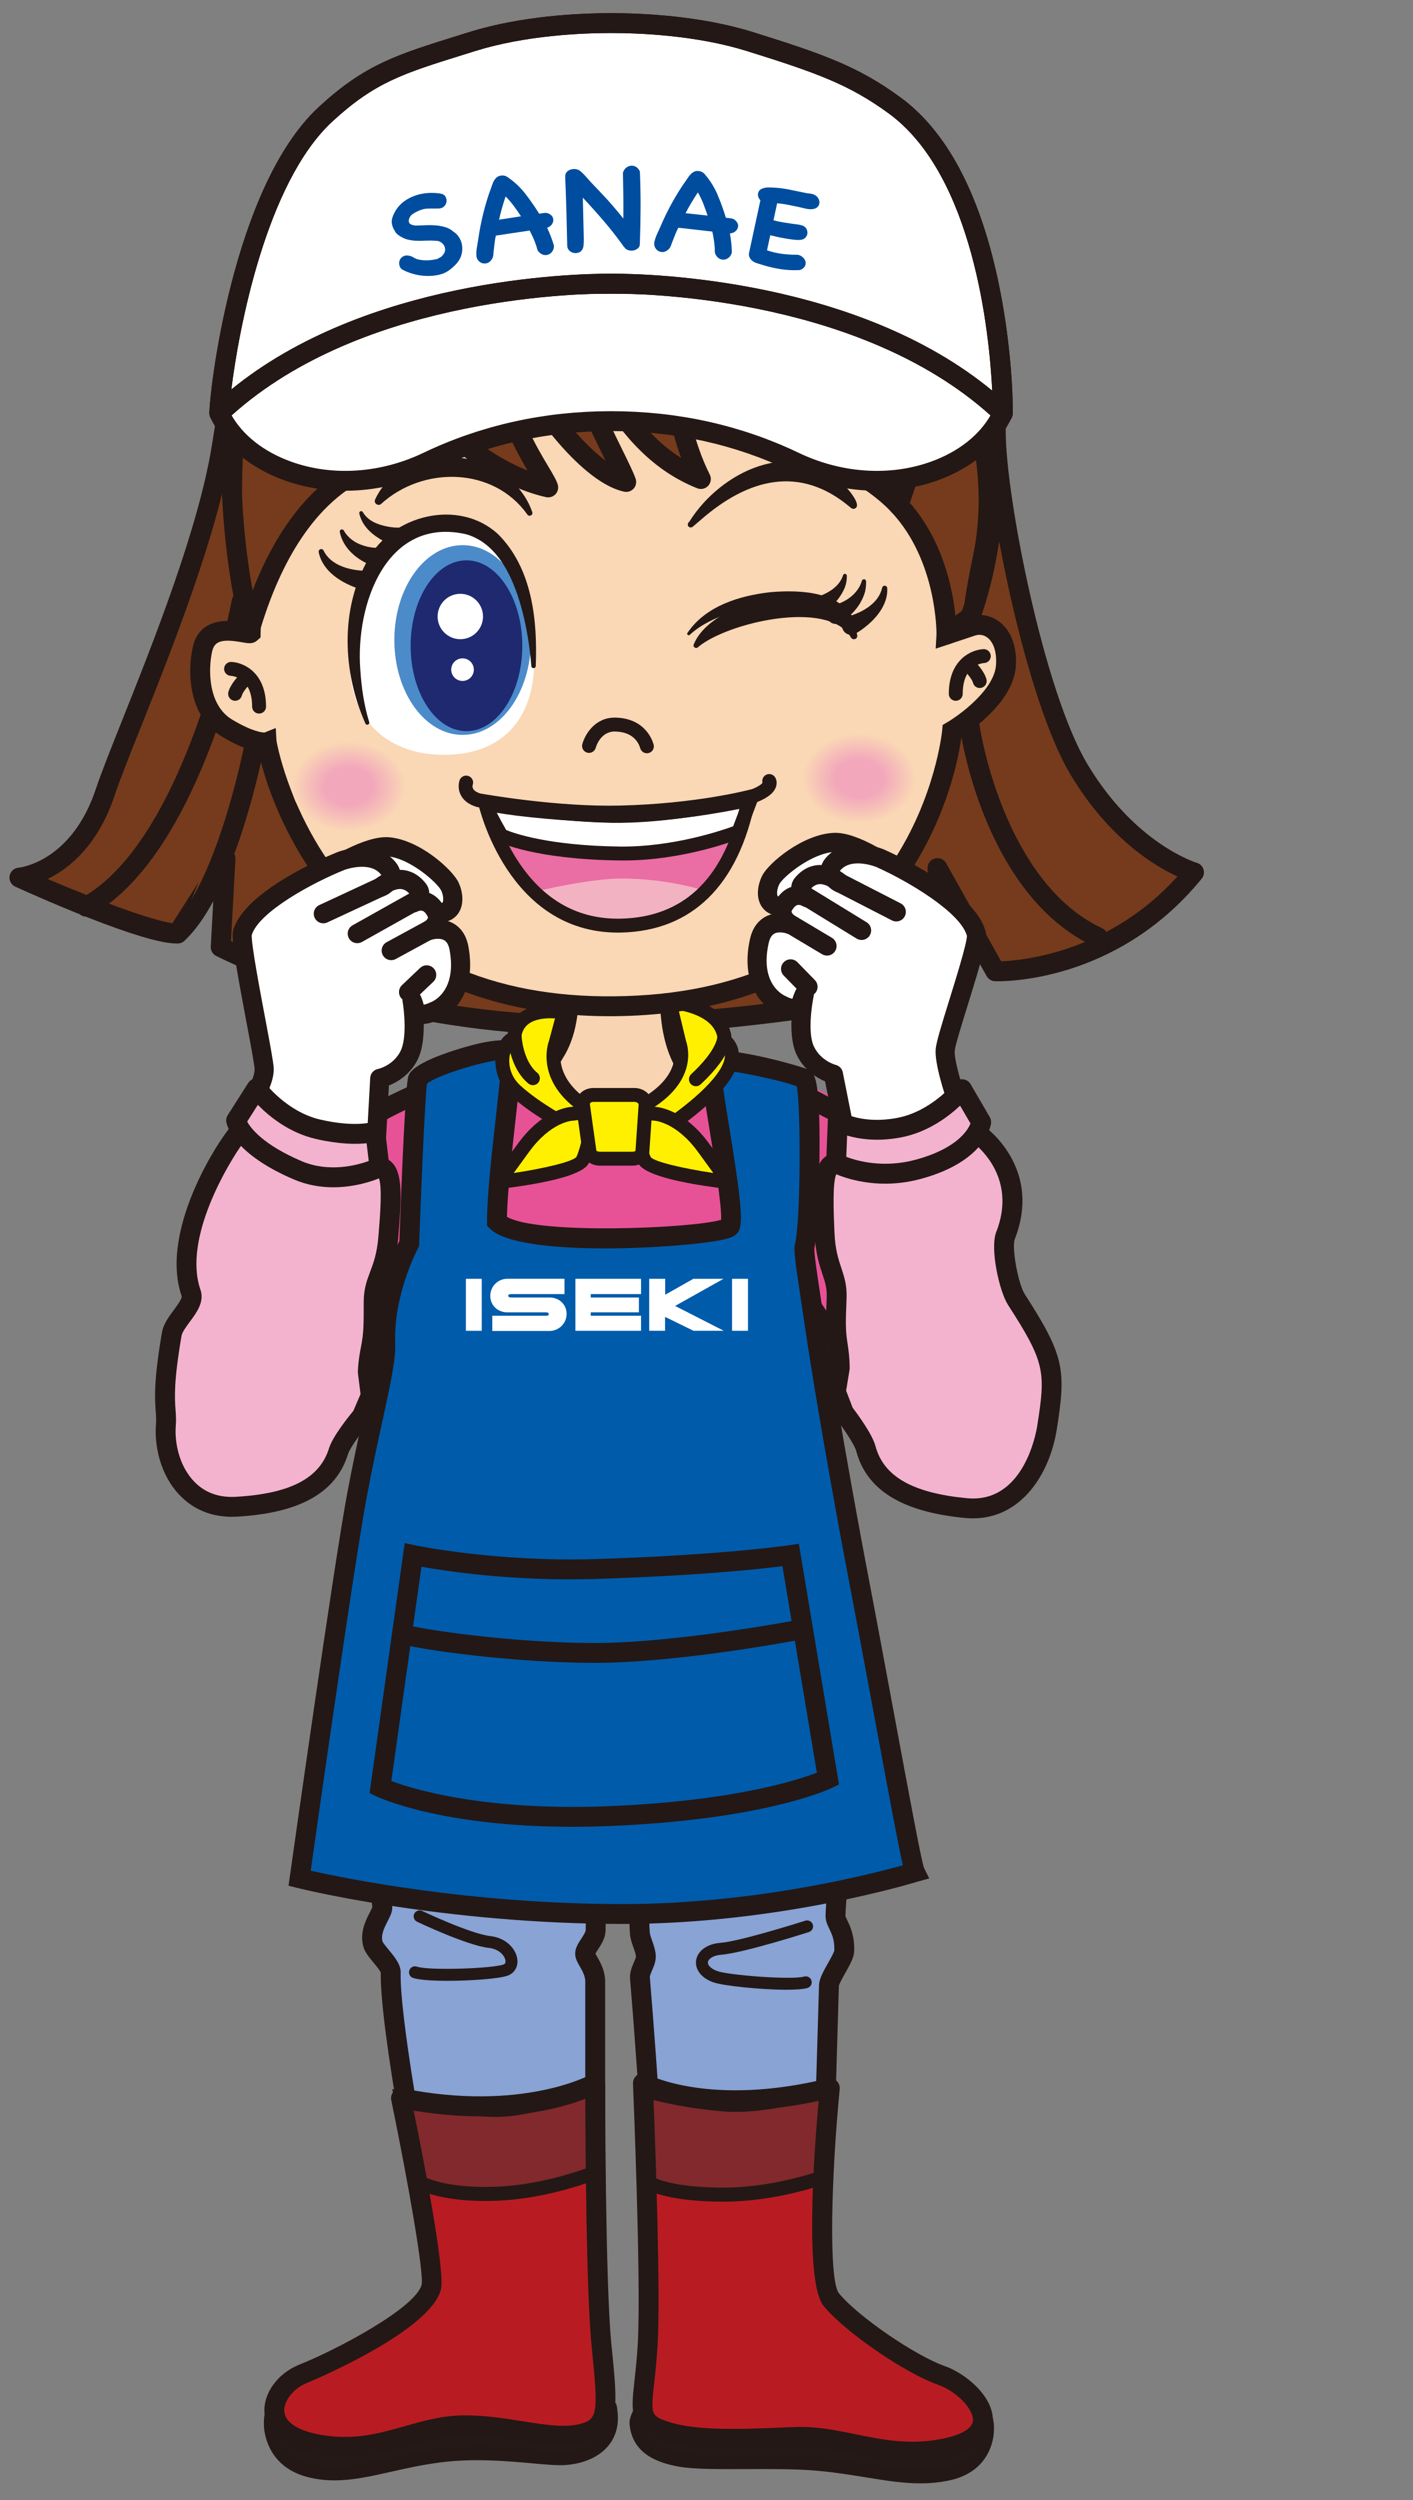
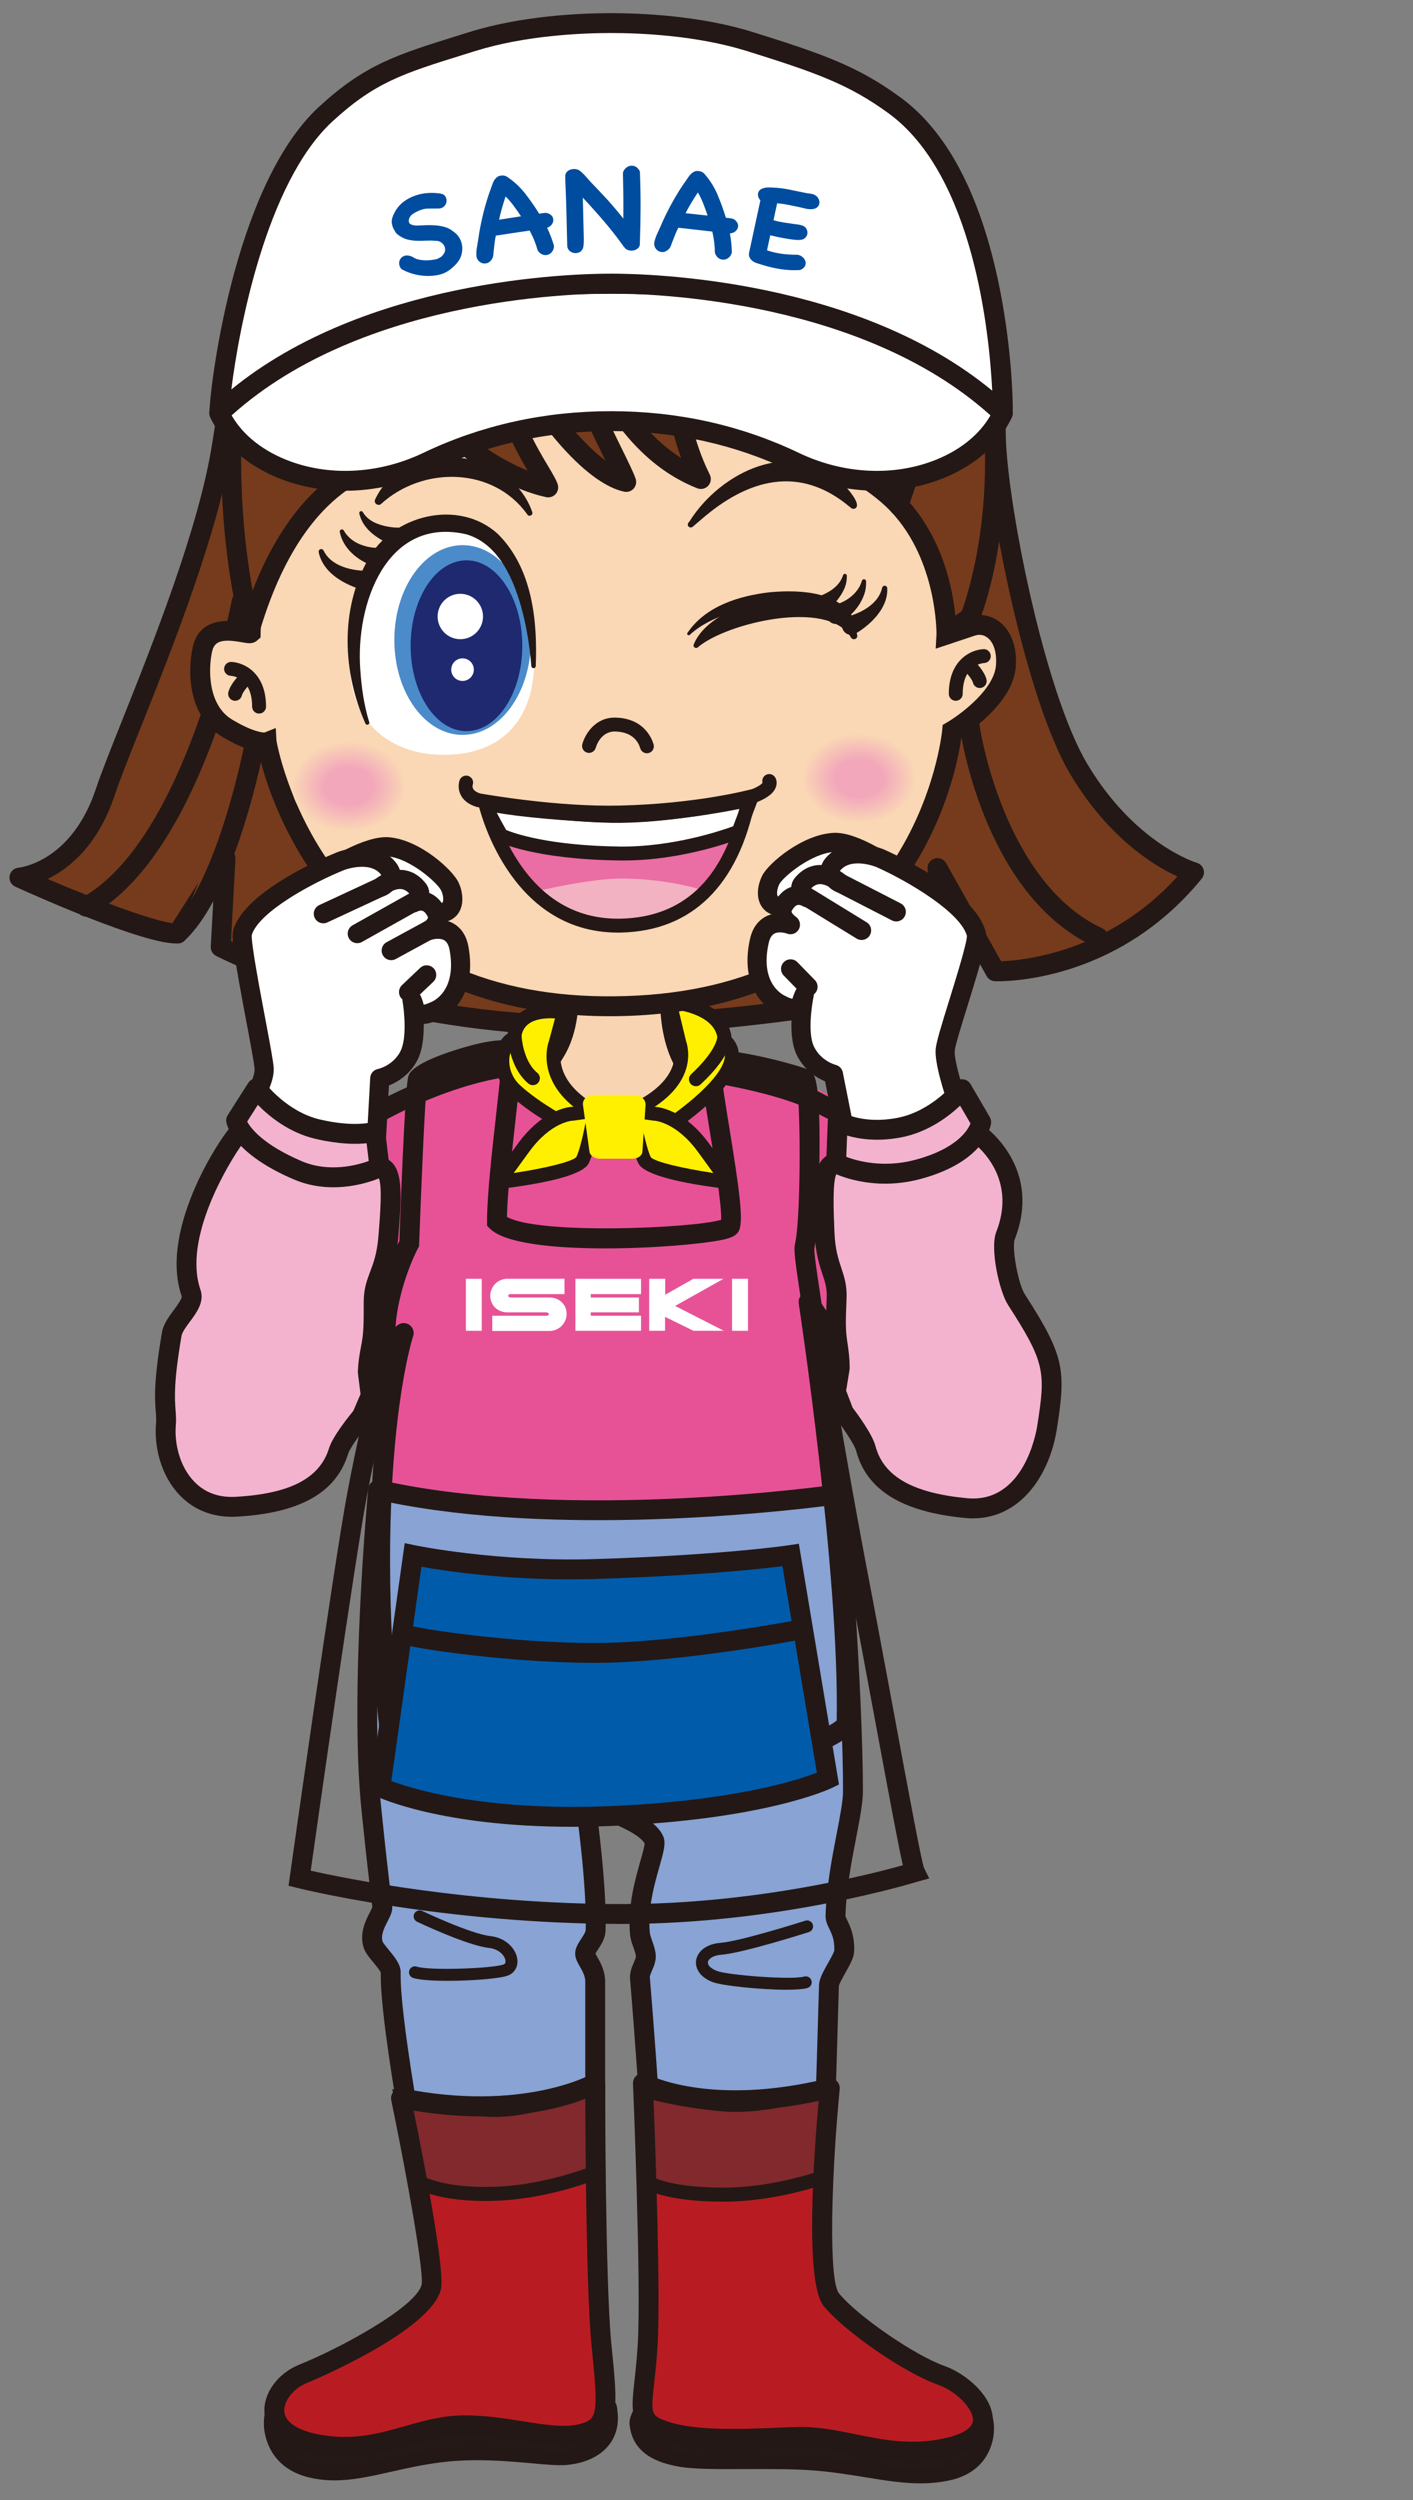
<svg xmlns="http://www.w3.org/2000/svg" xmlns:xlink="http://www.w3.org/1999/xlink" id="_レイヤー_1" data-name="レイヤー 1" version="1.1" viewBox="0 0 260 460">
  <rect x="0" y="0" width="260" height="460" fill="#808080" stroke="none" />
  <defs>
    <style>
      .cls-1 {
        fill: url(#_名称未設定グラデーション_28-2);
      }

      .cls-1, .cls-2, .cls-3, .cls-4, .cls-5, .cls-6, .cls-7, .cls-8, .cls-9, .cls-10, .cls-11, .cls-12, .cls-13, .cls-14, .cls-15, .cls-16, .cls-17, .cls-18, .cls-19, .cls-20, .cls-21 {
        stroke-width: 0px;
      }

      .cls-2 {
        fill: #231815;
      }

      .cls-3 {
        fill: #241916;
      }

      .cls-4 {
        fill: #1e2970;
      }

      .cls-22 {
        stroke-width: 3.353px;
      }

      .cls-22, .cls-23 {
        stroke: #231815;
        stroke-linecap: round;
        stroke-linejoin: round;
      }

      .cls-22, .cls-23, .cls-19 {
        fill: #fff;
      }

      .cls-5 {
        fill: #fccf00;
      }

      .cls-6 {
        fill: url(#_名称未設定グラデーション_28);
      }

      .cls-7 {
        fill: #b81c22;
      }

      .cls-8 {
        fill: #4b8bca;
      }

      .cls-9 {
        fill: #f3b2c1;
      }

      .cls-10 {
        fill: #005bab;
      }

      .cls-11 {
        fill: #f9d4b3;
      }

      .cls-12 {
        fill: #81292c;
      }

      .cls-13 {
        fill: #fad7b5;
      }

      .cls-14 {
        fill: #fff000;
      }

      .cls-15 {
        fill: #ea6da4;
      }

      .cls-16 {
        fill: #004da0;
      }

      .cls-23 {
        stroke-width: 3.521px;
      }

      .cls-17 {
        fill: #e75297;
      }

      .cls-18 {
        fill: #763b1c;
      }

      .cls-20 {
        fill: #88a3d4;
      }

      .cls-21 {
        fill: #f3b3cf;
      }
    </style>
    <radialGradient id="_名称未設定グラデーション_28" data-name="名称未設定グラデーション 28" cx="85.25" cy="144.681" fx="85.25" fy="144.681" r="8.183" gradientTransform="translate(-44.151) scale(1.271 1)" gradientUnits="userSpaceOnUse">
      <stop offset=".414" stop-color="#f2a7bb" />
      <stop offset="1" stop-color="#fad7b5" />
    </radialGradient>
    <radialGradient id="_名称未設定グラデーション_28-2" data-name="名称未設定グラデーション 28" cx="159.116" cy="143.219" fx="159.116" fy="143.219" r="8.183" xlink:href="#_名称未設定グラデーション_28" />
  </defs>
  <g>
    <g>
      <g>
        <path class="cls-18" d="M3.569,161.478s23.198,10.291,29.108,10.291l8.821-13.819-.89,16.314s11.565,5.766,21.904,8.32c22.844,5.643,37.131,6.292,49.594,6.027,33.02-.703,61.94-7.785,61.94-7.785l-1.548-21.105,10.653,18.998s21.105.76,36.562-18.209c0,0-11.865-3.363-21.191-18.969-8.431-14.108-15.293-50.677-15.293-62.144,0-16.159-.981-51.293-30.145-65.017-25.463-11.983-42.889-1.716-42.889-1.716,0,0-23.16-12.009-43.998,7.685-15.459,14.611-19.161,22.224-25.36,61.621-3.367,21.398-17.859,52.961-21.467,63.786-4.918,14.754-15.8,15.723-15.8,15.723,0,0,23.208,10.619,29.108,10.291" />
        <path class="cls-2" d="M107.656,190.488c-11.289,0-24.983-1.041-45.582-6.13-10.416-2.573-21.802-8.22-22.282-8.459-.653-.325-1.05-1.007-1.01-1.735l.511-9.363-5.062,7.931c-.037.06-.078.118-.122.173-.001,0-.004.002-.003.003-.052.066-.109.127-.169.185,0,.001-.001.004-.004.003-.291.276-.674.458-1.103.494-.002,0-.006,0-.005,0-.018.001-.036.003-.054.004-6.157.322-27.525-9.339-29.96-10.453-.426-.194-.742-.531-.917-.929-.052-.119-.092-.244-.118-.372,0,0,0-.002,0-.004-.062-.304-.046-.627.059-.938.04-.121.092-.236.155-.344.165-.283.397-.508.667-.663.157-.09.328-.158.508-.198.084-.019.169-.032.256-.039.57-.063,9.814-1.284,14.212-14.479.991-2.974,2.806-7.526,4.908-12.798,5.6-14.048,14.062-35.277,16.488-50.694,6.406-40.712,10.629-48.224,25.91-62.666C84.127.885,105.526,8.632,110.133,10.625c3.936-1.96,20.583-8.792,43.728,2.099,31.195,14.68,31.195,52.452,31.195,66.671,0,11.87,6.959,47.693,15.034,61.207,8.795,14.717,20.014,18.117,20.126,18.149.589.171,1.056.627,1.238,1.212s.062,1.224-.325,1.7c-15.85,19.452-37.137,18.917-38.045,18.881-.637-.023-1.217-.376-1.528-.933l-6.634-11.831.947,12.911c.065.89-.521,1.697-1.388,1.909-.292.071-29.495,7.139-62.336,7.837-1.459.031-2.953.05-4.49.05ZM42.499,173.147c3.08,1.461,12.231,5.631,20.452,7.663,22.989,5.679,37.196,6.225,49.117,5.973,28.211-.6,53.704-5.957,60.042-7.385l-1.434-19.544c-.062-.854.477-1.638,1.297-1.884.821-.248,1.702.11,2.121.856l10.122,18.05c4.081-.156,19.869-1.682,32.437-15.604-4.169-1.905-12.632-6.97-19.699-18.794-8.353-13.978-15.552-50.879-15.552-63.082,0-21.323-3.016-51.091-29.096-63.364-24.203-11.388-41.021-1.888-41.188-1.792-.541.315-1.208.334-1.765.045-.899-.462-22.295-11.14-41.901,7.391-14.776,13.965-18.539,20.72-24.81,60.577-2.49,15.821-11.043,37.28-16.704,51.479-2.081,5.22-3.877,9.728-4.835,12.601-3.088,9.264-8.404,13.486-12.347,15.401,8.297,3.52,18.694,7.524,22.97,8.129l8.231-12.896c.447-.701,1.31-1.011,2.101-.757.791.254,1.311,1.01,1.265,1.84l-.824,15.098Z" />
      </g>
      <g>
        <path class="cls-18" d="M44.446,110.746s-8.216,44.844-28.59,56.085" />
        <path class="cls-2" d="M15.857,168.659c-.644,0-1.269-.341-1.602-.945-.488-.884-.167-1.996.718-2.483,19.378-10.691,27.594-54.374,27.675-54.814.182-.993,1.135-1.648,2.127-1.468.993.182,1.65,1.134,1.468,2.127-.342,1.866-8.612,45.829-29.505,57.356-.28.154-.583.228-.881.228Z" />
      </g>
      <g>
        <path class="cls-18" d="M178.147,131c0,2.108,4.215,32.318,23.887,41.451" />
        <path class="cls-2" d="M202.033,174.28c-.258,0-.52-.055-.769-.17-19.991-9.282-24.945-39.18-24.945-43.109,0-1.007.814-1.818,1.821-1.822h.007c1.004,0,1.821.816,1.828,1.821.025,3.479,4.991,31.512,22.829,39.794.916.425,1.313,1.512.888,2.428-.31.667-.97,1.059-1.659,1.059Z" />
      </g>
    </g>
    <g>
      <path class="cls-18" d="M46.768,137.324s-4.999,26.034-14.092,34.445" />
      <path class="cls-2" d="M32.677,173.597c-.492,0-.982-.197-1.342-.587-.686-.741-.641-1.897.101-2.583,8.546-7.906,13.488-33.193,13.538-33.448.19-.991,1.152-1.64,2.14-1.45.992.19,1.641,1.148,1.451,2.14-.209,1.087-5.22,26.724-14.646,35.442-.352.325-.797.486-1.241.486Z" />
    </g>
  </g>
  <g>
    <path class="cls-11" d="M104.463,180.008s1.113,7.792-2.226,13.358l-3.34,5.566s2.608,12.594,15.966,12.594,14.089-12.594,14.089-12.594c0,0-6.679-3.34-5.566-18.924.317-4.441-18.924,0-18.924,0Z" />
    <path class="cls-2" d="M114.864,213.354c-14.676,0-17.727-13.911-17.756-14.052l-.145-.699,3.707-6.178c2.956-4.926,1.994-12.089,1.984-12.161l-.232-1.658,1.631-.379c4.942-1.141,16.791-3.492,20.058-.698.782.669,1.173,1.596,1.101,2.61-.994,13.914,4.537,17.145,4.593,17.175l1.006.557-.032,1.167c-.008.143-1.003,14.316-15.914,14.316ZM100.859,199.215c.714,2.406,3.866,10.483,14.004,10.483,9.526,0,11.673-7.255,12.141-9.923-2.1-1.782-6.289-6.968-5.462-19.583-1.599-.76-8.235-.202-15.116,1.255.154,2.772.06,8.391-2.622,12.86l-2.945,4.908Z" />
  </g>
  <g>
-     <path class="cls-3" d="M50.633,443.128c-1.252.522-2.133,9.289,6.396,11.421,7.31,1.827,13.892-1.454,23.757-2.741,9.865-1.287,19.429.779,23.3.457,5.147-.429,9.579-3.493,8.005-9.789.221.884-5.599-6.185-3.935-3.935,0,0-52.375,2.443-57.522,4.587Z" />
+     <path class="cls-3" d="M50.633,443.128c-1.252.522-2.133,9.289,6.396,11.421,7.31,1.827,13.892-1.454,23.757-2.741,9.865-1.287,19.429.779,23.3.457,5.147-.429,9.579-3.493,8.005-9.789.221.884-5.599-6.185-3.935-3.935,0,0-52.375,2.443-57.522,4.587" />
    <path class="cls-2" d="M61.559,456.382c-1.597,0-3.198-.17-4.843-.581-7.043-1.761-8.01-7.488-8.138-9.202-.134-1.794.193-4.092,1.559-4.661h0c4.916-2.049,47.437-4.183,56.685-4.625.062-.074.135-.146.223-.218.988-.8,1.541-.172,3.019,1.501.739.836,2.276,2.576,2.642,2.853-.25-.188-.829-.308-1.333.024l.67,1.015,1.298-.324.246.982-.037.022c.407,2.467-.029,4.671-1.281,6.42-1.615,2.256-4.483,3.663-8.077,3.963-1.493.126-3.614-.065-6.3-.308-4.531-.407-10.739-.967-16.94-.155-3.31.432-6.204,1.082-9.001,1.712-3.684.829-7.028,1.582-10.392,1.582ZM51.36,444.234c-.247.591-.467,2.425.285,4.388.629,1.641,2.128,3.784,5.697,4.677,4.517,1.13,8.72.182,14.042-1.016,2.722-.612,5.807-1.307,9.234-1.754,6.483-.845,12.853-.272,17.505.145,2.46.221,4.583.413,5.854.307,2.786-.232,5.044-1.287,6.194-2.894.893-1.247,1.158-2.838.792-4.736-.605-.526-1.449-1.481-2.833-3.047-.132-.149-.269-.304-.399-.452-20.583.968-51.814,2.896-56.372,4.383ZM51.13,444.318h0,0Z" />
  </g>
  <g>
    <path class="cls-3" d="M180.823,444.125c1.232.568,2.161,9.193-6.441,11.008-7.372,1.556-13.801-.873-23.707-1.792-8.201-.761-20.578.153-25.573-.764-5.08-.932-7.645-2.94-7.981-6.696-.121-1.351,2.231-4.296,2.231-4.296,0,0,56.408.205,61.472,2.538Z" />
    <path class="cls-2" d="M169.342,456.931c-3.223,0-6.428-.521-9.946-1.095-2.741-.445-5.575-.907-8.84-1.21-3.869-.358-8.652-.338-13.273-.32-4.985.022-9.694.04-12.414-.459-3.636-.667-8.528-2.206-9.033-7.849-.151-1.686,1.704-4.209,2.508-5.216l.389-.487.624.002c5.802.021,56.832.275,62.006,2.656h0s0,0,0,0c1.33.613,1.698,3.008,1.478,4.974-.233,2.076-1.498,7.056-8.192,8.469-1.809.382-3.561.535-5.307.535ZM140.431,451.718c3.653,0,7.265.053,10.364.34,3.354.311,6.362.801,9.016,1.232,5.38.877,9.63,1.569,14.305.582,3.564-.753,5.06-2.772,5.687-4.334.77-1.918.534-3.744.28-4.322-4.438-1.554-37.899-2.245-60.096-2.337-.867,1.179-1.582,2.472-1.581,2.899.192,2.137,1.166,4.475,6.929,5.531,2.483.456,7.073.438,11.937.417,1.048-.005,2.105-.009,3.159-.009Z" />
  </g>
  <path class="cls-17" d="M98.166,195.942s2.226,10.019,14.471,10.019,15.692-9.048,15.692-9.048c0,0,20.508-3.646,35.03,13.476,19.301,22.757,20.396,52.042,14.152,53.925-10.122,3.053-27.736-19.529-27.736-19.529,0,0-1.03-1.031-.194,5.225,1.962,14.676,6.798,39.329,6.197,66.993-.054,2.493-19.729,10.293-40.316,10.293-15.624,0-42.936-1.551-43.747-8.578-1.282-11.114-1.766-21.748-1.769-31.452-.01-29.243,4.343-41.995,4.343-41.995-.076-.311-33.776,29.792-33.533,19.58.858-36.027,23.095-56.253,25.129-57.778,4.453-3.34,20.037-11.132,32.282-11.132Z" />
  <g>
    <path class="cls-20" d="M69.571,274.113s-3.509,37.171-1.221,58.902c.574,5.455.924,9.09,2.002,17.871.141,1.148-2.573,3.86-1.716,6.862.391,1.367,3.296,3.719,3.261,5.168-.259,10.701,7.461,49.302,8.319,53.591,0,0,8.149,1.287,17.871,1.144,11.493-.169,11.437-1.144,11.437-1.144v-51.896c0-2.462-1.859-4.172-1.859-5.147,0-1.083,1.887-2.651,1.935-4.282.256-8.708-1.858-23.31-1.858-23.31,0,0,10.896,2.856,12.611,6.716.74,1.664-3.354,9.38-2.601,17.211.12,1.245.959,2.653,1.078,3.985.126,1.41-1.199,2.722-1.074,4.207,1.844,22.009,3.463,51.103,3.463,51.103,0,0,6.731,3.683,15.917,2.878,9.186-.805,13.842-2.921,13.842-2.921,0,0,.894-26.179,1.554-49.728.04-1.445,2.757-4.923,2.81-6.334.143-3.857-1.643-5.095-1.603-6.497.26-9.043,3.212-18.394,3.212-22.955,0-19.3-2.888-54.565-2.888-54.565,0,0-49.037,7.148-84.492-.858Z" />
    <path class="cls-2" d="M134.485,419.916c-8.158,0-13.877-3.073-14.142-3.218-.554-.303-.913-.871-.948-1.502-.016-.291-1.638-29.321-3.459-51.052-.101-1.21.339-2.222.693-3.036.189-.436.404-.929.383-1.162-.04-.45-.243-1.019-.457-1.622-.266-.747-.541-1.518-.621-2.352-.493-5.124.946-10.188,1.898-13.539.343-1.206.764-2.688.784-3.24-.901-1.634-5.034-3.524-8.684-4.754.604,4.718,1.686,14.275,1.495,20.794-.042,1.408-.803,2.566-1.416,3.496-.143.217-.339.515-.453.723.085.167.211.388.312.564.59,1.034,1.481,2.597,1.481,4.592v51.896c-.004.468-.206.962-.522,1.302-.557.599-1.399,1.503-12.716,1.669-9.759.143-17.843-1.112-18.183-1.166-.756-.119-1.357-.697-1.507-1.447-2.016-10.078-8.561-43.674-8.356-53.904-.139-.396-.889-1.302-1.343-1.85-.808-.975-1.57-1.896-1.846-2.861-.751-2.629.425-4.922,1.204-6.439.152-.296.353-.687.432-.896-.897-7.315-1.283-11.015-1.729-15.292l-.253-2.416c-2.28-21.662,1.184-58.891,1.219-59.265.049-.523.321-1,.747-1.308.425-.308.962-.417,1.476-.303,34.722,7.84,83.338.903,83.826.832.5-.071,1.007.064,1.402.379.395.314.643.778.684,1.281.029.354,2.895,35.561,2.895,54.714,0,2.159-.577,5.143-1.244,8.598-.856,4.429-1.826,9.449-1.969,14.41.014.115.206.516.346.808.542,1.13,1.362,2.839,1.256,5.704-.042,1.142-.774,2.441-1.622,3.946-.421.748-1.126,2-1.19,2.415-.649,23.242-1.542,49.434-1.551,49.696-.024.694-.438,1.314-1.071,1.602-.202.092-5.049,2.256-14.438,3.078-.964.084-1.904.123-2.812.123ZM107.699,416.604v.002-.002ZM107.696,416.483c0,.04,0,.08.003.121-.002-.033-.003-.065-.003-.098v-.023ZM122.984,413.908c2.031.885,7.358,2.822,13.993,2.243,6.315-.553,10.423-1.752,12.216-2.375.183-5.424.94-28.084,1.513-48.505.033-1.182.785-2.517,1.656-4.063.408-.725,1.091-1.938,1.158-2.336.068-1.914-.448-2.99-.903-3.938-.36-.75-.732-1.527-.705-2.495.151-5.258,1.195-10.659,2.033-14.999.632-3.271,1.178-6.095,1.178-7.904,0-16.437-2.134-44.885-2.729-52.499-9.28,1.182-50.024,5.745-81.183-.7-.684,8.078-2.979,38.09-1.043,56.485l.253,2.419c.448,4.297.835,8.009,1.745,15.42.118.965-.322,1.823-.832,2.817-.607,1.184-1.295,2.525-.941,3.766.103.273.73,1.031,1.146,1.533,1.092,1.318,2.221,2.682,2.185,4.182-.184,7.584,3.98,31.543,8.03,51.916,2.624.341,9.053,1.052,16.305.947,5.838-.086,8.482-.381,9.636-.586v-50.626c0-1.026-.532-1.958-1-2.781-.441-.773-.858-1.504-.858-2.365,0-1.04.57-1.906,1.121-2.743.339-.516.804-1.222.815-1.594.248-8.447-1.819-22.849-1.84-22.994-.088-.606.134-1.217.591-1.625.458-.408,1.091-.561,1.681-.405,1.961.514,11.846,3.303,13.819,7.741.557,1.253.093,2.886-.676,5.589-.93,3.271-2.203,7.751-1.775,12.189.037.384.226.914.425,1.476.269.754.573,1.609.654,2.522.104,1.162-.326,2.15-.672,2.945-.209.482-.426.981-.402,1.272,1.625,19.396,3.092,44.579,3.405,50.07ZM70.08,363h0ZM109.474,359.634h0ZM109.469,359.255h0ZM68.537,351.107h.01-.01ZM118.616,339.1h0Z" />
  </g>
  <path class="cls-7" d="M73.783,386.055s6.433,31.166,5.576,34.74c-1.335,5.561-17.871,13.692-23.589,15.979-5.719,2.287-9.15,10.612,2.287,12.9,11.437,2.287,18.3-3.431,27.449-3.431s17.156,3.431,22.874,1.144c3.844-1.537,3.356-5.325,2.287-16.012-1.144-11.437-1.144-48.036-1.144-48.036,0,0-12.867,7.291-35.741,2.716Z" />
  <path class="cls-7" d="M152.693,384.212s-3.344,34.497.276,38.923c3.621,4.426,14.445,11.89,20.255,13.935,5.81,2.044,12.962,10.431,1.631,13.199-11.331,2.767-19.401-2.267-28.543-1.882-9.142.386-18.362.895-24.172-1.149-5.81-2.044-3.621-4.426-2.96-15.901.661-11.475-.882-48.042-.882-48.042,0,0,11.733,6.452,34.394.917Z" />
  <path class="cls-2" d="M82.384,364.463c-2.775,0-5.262-.157-6.375-.528-.575-.191-.885-.813-.694-1.387.191-.575.812-.887,1.387-.694,2.333.777,14.125.332,15.973-.407.111-.044.407-.163.332-.716-.105-.778-1.026-2.097-3.048-2.321-3.998-.444-12.843-4.64-13.217-4.818-.547-.26-.779-.915-.519-1.462.261-.546.914-.778,1.462-.519.088.042,8.884,4.214,12.516,4.618,2.939.327,4.729,2.364,4.98,4.207.188,1.388-.46,2.556-1.691,3.048-1.433.573-6.643.979-11.106.979Z" />
  <path class="cls-2" d="M144.717,366.105c-4.75,0-11.799-.738-13.539-1.391-2.563-.961-3.276-2.697-3.089-4.001.251-1.755,2.036-3.053,4.441-3.231,3.701-.273,15.534-4.045,15.653-4.083.576-.181,1.195.134,1.379.711.184.577-.134,1.194-.711,1.379-.497.159-12.202,3.889-16.16,4.181-1.484.11-2.347.765-2.431,1.354-.083.579.58,1.221,1.688,1.636,2.089.784,13.795,1.67,16.007,1.021.584-.167,1.19.164,1.361.745.17.581-.163,1.19-.745,1.361-.765.224-2.165.317-3.854.317Z" />
  <g>
    <path class="cls-12" d="M73.783,386.055l2.573,15.011s3.86,3.002,15.011,2.573c9.429-.363,18.014-3.86,18.014-3.86l.143-16.441s-10.865,5.29-19.443,4.861c-8.578-.429-16.298-2.144-16.298-2.144Z" />
    <path class="cls-2" d="M89.255,404.971c-9.859,0-13.53-2.761-13.691-2.887l-.395-.307-2.982-17.397,1.875.416c.076.017,7.721,1.698,16.083,2.116,8.123.407,18.708-4.681,18.814-4.732l1.872-.91-.168,19.381-.795.324c-.359.146-8.905,3.587-18.451,3.955-.751.029-1.472.042-2.162.042ZM77.529,400.277c1.185.644,5.232,2.402,13.789,2.074,7.459-.287,14.471-2.623,16.781-3.465l.118-13.546c-3.548,1.512-11.464,4.482-18.201,4.147-6.165-.308-11.823-1.257-14.644-1.795l2.157,12.584Z" />
  </g>
  <g>
    <path class="cls-12" d="M118.692,384.633l.337,16.77s3.075,2.422,14.235,2.406c9.436-.014,18.144-3.191,18.144-3.191l.751-16.424s-10.642,3.749-19.198,3.003c-8.556-.746-14.269-2.563-14.269-2.563Z" />
    <path class="cls-2" d="M133.152,405.098c-11.192,0-14.572-2.407-14.921-2.683l-.479-.377-.385-19.179,1.716.544c.056.018,5.696,1.784,13.99,2.507,8.174.705,18.554-2.898,18.658-2.935l1.804-.634-.877,19.192-.807.294c-.364.133-9.031,3.256-18.584,3.27-.037,0-.076,0-.113,0ZM120.303,400.647c1.194.567,4.814,1.871,12.851,1.871h.107c7.465-.011,14.559-2.085,16.898-2.842l.626-13.688c-3.457,1.046-11.236,3.074-17.937,2.491-5.94-.518-10.5-1.533-12.833-2.137l.288,14.304Z" />
  </g>
  <path class="cls-2" d="M63.456,452.048c-1.796,0-3.703-.171-5.757-.582-7.4-1.479-8.832-5.26-9.027-7.382-.331-3.599,2.369-7.387,6.418-9.007,7.32-2.928,21.495-10.559,22.491-14.708.442-2.152-2.494-18.951-5.588-33.944-.124-.601.061-1.223.494-1.658.432-.435,1.054-.625,1.655-.504,21.834,4.367,34.362-2.448,34.486-2.517.567-.317,1.26-.311,1.819.017.56.328.906.927.906,1.576,0,.365.013,36.639,1.134,47.855l.083.827c1.037,10.338,1.51,15.056-3.51,17.063-3.882,1.552-8.512.816-13.413.037-3.244-.517-6.599-1.05-10.141-1.05-3.464,0-6.631.896-9.984,1.843-3.729,1.054-7.55,2.134-12.066,2.134ZM76.116,388.341c1.9,9.375,5.817,29.56,5.02,32.881-1.874,7.808-24.46,17.159-24.688,17.25-2.458.983-4.312,3.351-4.136,5.278.173,1.885,2.397,3.391,6.103,4.131,6.356,1.273,11.095-.066,16.112-1.485,3.445-.974,7.007-1.98,10.979-1.98,3.831,0,7.488.582,10.715,1.095,4.579.729,8.534,1.359,11.481.18,2.268-.907,2.263-3.005,1.23-13.304l-.083-.829c-.966-9.664-1.123-36.532-1.148-45.392-4.757,1.852-15.593,4.843-31.584,2.177Z" />
  <path class="cls-2" d="M167.896,452.925c-4.106,0-7.811-.758-11.226-1.456-3.523-.72-6.849-1.394-10.282-1.256l-1.307.056c-9.094.391-17.683.757-23.548-1.306-5.776-2.033-5.423-5.21-4.783-10.977.199-1.795.447-4.029.604-6.755.648-11.253-.867-47.495-.882-47.859-.028-.66.302-1.283.863-1.631.562-.348,1.266-.366,1.844-.048.106.057,11.505,6.013,33.08.743.574-.141,1.183.006,1.63.395.448.388.68.968.623,1.558-1.573,16.23-2.069,35.217-.127,37.589,3.432,4.196,13.973,11.442,19.447,13.368,3.852,1.355,9.068,5.642,8.845,10.164-.108,2.185-1.477,5.092-7.387,6.534-2.605.637-5.063.881-7.392.881ZM147.313,446.538c3.488,0,6.838.685,10.089,1.35,5.218,1.065,10.615,2.17,17.019.605,1.681-.411,4.514-1.367,4.603-3.164.105-2.123-3.069-5.36-6.407-6.534-6.158-2.168-17.182-9.757-21.063-14.502-3.477-4.25-1.836-27.464-.917-37.734-15.577,3.34-25.783,1.098-30.397-.485.349,8.886,1.322,35.683.765,45.368-.163,2.822-.417,5.109-.621,6.947-.654,5.887-.587,6.086,2.362,7.124,5.2,1.83,13.831,1.46,22.179,1.103l1.31-.056c.361-.016.721-.022,1.079-.022Z" />
  <path class="cls-2" d="M115.463,329.125c-16.577,0-44.54-1.325-45.563-10.197-1.178-10.209-1.778-20.862-1.782-31.661-.006-19.013,1.8-31.091,3.112-37.354-8.843,6.6-24.897,17.57-30.526,14.833-.865-.421-2.315-1.526-2.315-4.201,0-33.216,20.053-50.333,26.199-54.787l.2-.146c4.511-3.383,20.522-11.498,33.379-11.498.854,0,1.594.591,1.783,1.423.085.365,2.138,8.595,12.688,8.595,10.755,0,13.86-7.559,13.987-7.881.31-.787,1.122-1.264,1.961-1.149.636.09,15.667,2.253,22.922,6.209,2.915,1.59,4.086,2.04,4.716,2.282,1.168.449,1.396.699,2.493,1.901.867.95,2.479,2.718,5.936,6.174.246.246,23.41,28.563,16.232,53.685-.943,3.301-2.868,4.257-4.317,4.478-6.673,1.033-18.25-13.551-24.872-22.803,2.092,15.155,6.367,49.05,5.912,70.014-.066,3.03-7.518,5.91-13.758,7.792-5.312,1.602-16.063,4.29-28.386,4.29ZM74.289,243.443c.37,0,.741.112,1.058.337.66.468.934,1.315.672,2.081-.042.124-4.254,12.908-4.245,41.404.003,10.66.595,21.171,1.757,31.243.389,3.374,15.217,6.959,41.931,6.959,19.355,0,36.309-6.812,38.497-8.907.509-27.269-6.915-76.239-6.99-76.733-.13-.85.35-1.675,1.152-1.982.804-.31,1.71-.016,2.183.704,13.002,19.807,22.872,28.105,25.711,27.667.568-.086,1.023-.715,1.352-1.868,6.67-23.346-15.111-49.883-15.336-50.132-3.481-3.48-5.131-5.289-6.017-6.26-.369-.405-.688-.755-.787-.829-.068-.035-.171-.067-.315-.123-.709-.272-2.028-.779-5.156-2.485-5.508-3.005-16.599-4.987-20.384-5.599-1.581,2.792-6.229,8.866-16.735,8.866-10.576,0-14.529-6.902-15.768-9.989-11.619.521-25.951,7.783-29.889,10.736l-.248.181c-5.792,4.198-24.688,20.342-24.688,51.827,0,.294.034.803.259.913,2.496,1.212,15-5.182,30.856-17.624.331-.259.729-.39,1.128-.39Z" />
  <g>
    <g>
-       <path class="cls-10" d="M76.862,198.628c.794-2.066,15.047-6.55,17.156-5.147.796.53-2.593,22.504-2.573,31.295,5.147,5.147,42.224,2.695,42.889.858,1.217-3.359-4.499-29.544-3.431-30.437s14.518,2.01,17.034,3.268c1.716.858.972,27.441.115,30.873-.241.963.674,6.382,1.717,13.474,2.671,18.166,7.262,42.603,7.727,45.027,5.147,26.877,10.098,55.08,10.865,56.614,0,0-24.59,7.72-53.755,7.72-33.454,0-59.473-6.576-59.473-6.576,0,0,8.006-56.9,10.579-70.625,2.573-13.725,5.363-23.364,5.186-27.734-.387-9.58,4.403-18.427,4.403-18.427,0,0,1.03-28.797,1.562-30.182Z" />
      <path class="cls-2" d="M114.605,354c-33.296,0-59.659-6.566-59.921-6.632l-1.591-.402.229-1.625c.08-.569,8.041-57.098,10.592-70.707.979-5.22,1.975-9.786,2.853-13.815,1.343-6.161,2.404-11.026,2.304-13.509-.36-8.925,3.466-17.094,4.417-18.977.474-13.195,1.143-28.994,1.667-30.361h0c.219-.57.885-2.303,8.669-4.783,4.027-1.283,9.239-2.537,11.206-1.23,1.261.839,1.257,1.343-.103,13.483-.696,6.209-1.551,13.842-1.646,18.452,5.552,3.313,34.151,2.131,39.409.55.131-2.65-1.272-11.287-2.139-16.625-1.946-11.982-2.008-13.031-.821-14.023,2.308-1.935,17.469,2.257,19.024,3.034,1.08.541,2.197,1.099,2.033,16.126-.071,6.509-.426,14.539-.945,16.755-.062.863.539,4.856,1.121,8.719.193,1.286.401,2.666.614,4.114,2.821,19.184,7.666,44.701,7.713,44.95,1.889,9.865,3.75,19.895,5.391,28.743,2.494,13.447,4.85,26.147,5.349,27.475l.959,1.919-2.082.565c-.249.078-25.194,7.804-54.302,7.804ZM57.175,344.198c6.135,1.387,29.251,6.146,57.43,6.146,24.239,0,45.527-5.458,51.527-7.146-.775-3.353-2.207-10.988-5.046-26.294-1.641-8.844-3.5-18.867-5.387-28.722-.048-.25-4.908-25.847-7.74-45.105-.212-1.445-.419-2.82-.612-4.102-1.076-7.146-1.322-9.07-1.069-10.082,1.083-4.335,1.081-25.508.331-29.014-2.725-1.05-10.791-2.758-13.97-3.004.19,2.162.915,6.626,1.521,10.357,1.917,11.806,2.604,17.059,1.893,19.024-.423,1.168-1.715,1.546-3.002,1.833-6.989,1.555-37.462,3.416-42.898-2.021l-.534-.534-.002-.755c-.01-4.675.887-12.681,1.678-19.744.426-3.803.898-8.013,1.001-10.013-3.199.139-12.002,2.872-13.726,4.373-.379,2.699-1.078,19.258-1.443,29.48l-.015.426-.203.377c-.045.084-4.545,8.544-4.185,17.484.119,2.95-.931,7.768-2.385,14.435-.873,4.004-1.863,8.542-2.832,13.71-2.291,12.215-8.995,59.428-10.333,68.89ZM149.832,229.754c-.002.009-.004.017-.006.026.002-.008.004-.017.006-.026ZM93.166,195.086h0,0Z" />
    </g>
    <g>
      <path class="cls-10" d="M76.005,286.122s14.868,3.145,33.454,2.573c24.034-.74,36.027-2.573,36.027-2.573l6.862,41.174s-11.723,5.719-40.316,6.862c-28.593,1.144-42.032-5.306-42.032-5.306l6.005-42.73Z" />
      <path class="cls-2" d="M105.293,336.124c-24.066,0-35.565-5.374-36.084-5.623l-1.205-.579,6.463-45.993,1.916.404c.146.031,14.89,3.087,33.02,2.535,23.614-.727,35.688-2.536,35.808-2.554l1.782-.272,7.383,44.298-1.226.598c-.493.24-12.397,5.899-41.044,7.046-2.374.095-4.644.138-6.812.138ZM72.008,327.7c3.864,1.454,16.968,5.552,39.951,4.632,22.795-.912,34.699-4.758,38.349-6.163l-6.333-37.997c-4.162.528-15.549,1.769-34.46,2.351-14.934.461-27.341-1.42-31.967-2.246l-5.54,39.422Z" />
    </g>
  </g>
  <path class="cls-2" d="M109.458,305.964c-15.142,0-32.698-2.508-35.748-3.525l1.156-3.469c2.143.715,18.959,3.337,34.591,3.337,15.084,0,37.176-4.213,37.397-4.255l.69,3.59c-.917.177-22.651,4.322-38.088,4.322Z" />
  <g>
    <rect class="cls-19" x="85.728" y="235.296" width="2.915" height="9.564" />
    <path class="cls-19" d="M100.488,241.466s.484,0,.484.301c0,.394-.437.323-.437.323h-9.95v2.801h10.529c1.737,0,3.146-1.41,3.146-3.148s-1.386-3.008-3.124-3.008h-6.848c-.37,0-.766,0-.766-.324,0-.302.374-.302.744-.302h9.6v-2.823h-10.503c-1.74,0-3.148,1.409-3.148,3.148s1.364,3.031,3.1,3.031h7.174Z" />
    <rect class="cls-19" x="134.705" y="235.296" width="2.927" height="9.564" />
    <polygon class="cls-19" points="105.88 235.296 117.955 235.296 117.955 238.111 108.7 238.111 108.7 238.736 117.562 238.736 117.562 241.466 108.7 241.466 108.7 242.09 117.955 242.09 117.955 244.86 105.88 244.86 105.88 235.296" />
    <polygon class="cls-19" points="119.459 235.296 122.398 235.296 122.398 238.226 127.581 235.296 133.13 235.296 124.224 240.287 133.18 244.86 127.602 244.86 122.373 242.299 122.373 244.86 119.459 244.86 119.459 235.296" />
  </g>
  <g>
    <path class="cls-14" d="M102.237,191.904s-2.5,6.152,5.038,11.444c4.569,3.208,1.612,6.97,1.612,6.97l-4.365-3.15s-5.689-2.893-9.627-6.479c-3.916-3.567-2.523-9.143-.305-9.625.579-6.557,9.15-4.764,9.15-4.764l-1.503,5.604Z" />
    <path class="cls-2" d="M109.134,212.075l-5.283-3.812c-.78-.403-6.025-3.173-9.818-6.627-2.905-2.646-3.23-6.21-2.626-8.458.373-1.388,1.096-2.45,2.013-3.002.301-1.63,1.084-2.923,2.333-3.85,3.122-2.316,8.041-1.321,8.249-1.278l1.324.277-1.901,7.055c-.097.253-1.942,5.338,4.585,9.921,1.769,1.242,2.792,2.728,3.041,4.417.358,2.431-1.096,4.313-1.158,4.392l-.759.966ZM101.302,187.356c-1.351,0-2.948.222-4.029,1.028-.837.624-1.298,1.537-1.409,2.792l-.083.938-.92.2c-.252.055-.724.564-.982,1.526-.417,1.554-.176,4.032,1.878,5.902,3.759,3.423,9.29,6.256,9.345,6.284l.169.103,3.145,2.27c.112-.387.176-.846.1-1.333-.149-.957-.814-1.856-1.976-2.671-4.268-2.997-5.551-6.315-5.876-8.572-.325-2.251.201-3.896.355-4.315l1.106-4.125c-.258-.017-.535-.027-.822-.027Z" />
  </g>
  <g>
    <path class="cls-14" d="M125.005,191.904s2.753,6.152-6.5,11.444c-4.846,2.772-1.612,6.97-1.612,6.97l5.719-2.859s16.818-10.802,10.743-16.009c-.277-6.545-10.171-7.119-10.171-7.119l1.821,7.573Z" />
    <path class="cls-2" d="M116.522,211.934l-.643-.835c-.071-.092-1.737-2.292-1.224-4.854.325-1.625,1.406-2.973,3.214-4.007,8.049-4.604,6.051-9.612,5.962-9.823l-.071-.211-2.225-9.25,1.722.1c.44.025,10.551.695,11.334,7.806.982,1.019,1.449,2.279,1.353,3.674-.413,5.982-11.391,13.198-12.642,14.001l-.119.068-6.662,3.331ZM126.232,191.536c.386,1.082,2.224,7.595-7.092,12.923-1.131.647-1.795,1.412-1.973,2.273-.143.691.03,1.376.245,1.896l4.565-2.283c3.139-2.028,11.142-8.021,11.415-11.988.053-.767-.224-1.382-.87-1.936l-.422-.362-.023-.555c-.161-3.816-4.648-5.188-7.213-5.66l1.369,5.692Z" />
  </g>
  <g>
    <path class="cls-14" d="M105.455,204.918s-4.575,0-9.15,6.29l-4.575,6.29s14.296-1.716,15.44-4.003,2.287-9.15,2.287-9.15l-4.003.572Z" />
    <path class="cls-2" d="M91.73,218.779c-.45,0-.872-.238-1.103-.632-.258-.438-.23-.988.069-1.4l4.575-6.291c4.558-6.268,9.261-6.774,10.07-6.814l3.937-.562c.406-.058.812.08,1.096.373.285.292.414.702.347,1.104-.12.722-1.21,7.121-2.405,9.512-.662,1.325-4.051,3.215-16.432,4.701-.051.006-.102.009-.153.009ZM105.469,206.197c-.188.005-4.065.178-8.128,5.764l-2.813,3.869c5.435-.815,10.786-2.049,11.53-2.957.644-1.296,1.381-4.676,1.827-7.009l-2.248.321c-.056.008-.112.012-.168.013Z" />
  </g>
  <g>
    <path class="cls-14" d="M120.324,204.918s4.575,0,9.15,6.29l4.575,6.29s-14.296-1.716-15.44-4.003-2.287-9.15-2.287-9.15l4.003.572Z" />
    <path class="cls-2" d="M134.049,218.779c-.051,0-.102-.003-.153-.009-12.381-1.486-15.77-3.376-16.432-4.701-1.195-2.391-2.285-8.79-2.405-9.512-.067-.402.062-.813.347-1.104.284-.292.69-.432,1.096-.373l3.937.562c.809.041,5.512.547,10.07,6.814l4.575,6.291c.299.412.327.961.069,1.4-.231.395-.653.632-1.103.632ZM117.895,205.864c.448,2.335,1.19,5.725,1.858,7.06.718.865,6.065,2.092,11.499,2.906l-2.813-3.869c-4.078-5.606-8.076-5.763-8.115-5.763-.061,0-.121-.004-.181-.013l-2.248-.321Z" />
  </g>
  <g>
    <path class="cls-14" d="M116.372,213.2h-5.978c-.96,0-1.823-.562-1.922-1.267l-1.198-8.584c-.142-1.021.724-1.885,1.931-1.885h7.515c1.206,0,2.135.864,2.066,1.885l-.583,8.584c-.048.706-.871,1.267-1.831,1.267Z" />
-     <path class="cls-2" d="M116.372,214.479h-5.978c-1.629,0-3-1.019-3.189-2.37l-1.198-8.584c-.114-.82.124-1.618.671-2.246.606-.696,1.527-1.095,2.527-1.095h7.515c.986,0,1.916.389,2.549,1.067.566.606.848,1.381.793,2.184l-.583,8.584c-.094,1.379-1.459,2.46-3.108,2.46ZM109.741,211.755c.031,0,.29.165.653.165h5.978c.29,0,.485-.102.561-.164l.577-8.495c.006-.09-.031-.178-.11-.263-.149-.16-.403-.255-.679-.255h-7.515c-.255,0-.479.081-.596.216-.074.084-.075.158-.067.212l1.197,8.583s0,0,.002,0Z" />
  </g>
  <g>
    <path class="cls-10" d="M94.686,190.582s.193,5.207,3.375,7.811" />
    <path class="cls-2" d="M98.06,199.673c-.285,0-.572-.095-.81-.29-3.588-2.936-3.834-8.518-3.843-8.754-.026-.706.525-1.3,1.231-1.326.699-.013,1.299.524,1.326,1.229.002.061.225,4.675,2.907,6.87.547.447.627,1.254.18,1.801-.253.309-.621.469-.991.469Z" />
  </g>
  <g>
    <path class="cls-5" d="M133.258,190.486s.579,2.7-5.207,8.1" />
    <path class="cls-2" d="M128.051,199.866c-.342,0-.684-.137-.936-.407-.482-.517-.454-1.326.062-1.809,4.954-4.624,4.817-6.951,4.815-6.974-.148-.691.299-1.333.99-1.48.691-.147,1.378.331,1.526,1.022.122.569.426,3.693-5.585,9.304-.247.23-.56.344-.873.344Z" />
  </g>
  <g>
    <path class="cls-13" d="M51.674,66.737c-3.127,6.775-5.021,22.056-5.543,49.678-.014.737-7.597-2.737-8.886,3.064-.919,4.137-.685,11.362,4.527,14.489,5.212,3.127,7.296,2.606,7.296,2.606,0,0,7.861,49.12,64.022,48.572,57.741-.563,62.102-50.657,62.102-50.657,0,0,9.444-5.511,9.902-11.987.408-5.768-3.127-8.339-6.254-7.296s-4.691,1.564-4.691,1.564c0,0,2.085-37.003-5.733-52.117-5.889-11.386-15.635-29.707-54.723-29.186-39.088.521-54.476,14.926-62.02,31.27Z" />
    <path class="cls-2" d="M112.174,186.979c-29.192,0-45.265-13.465-53.627-24.83-7.417-10.08-10.171-20.104-10.991-23.807-1.416-.227-3.598-.93-6.724-2.806-6.287-3.772-6.334-12.116-5.371-16.452,1.19-5.354,6.317-5.041,8.883-4.646.56-25.882,2.368-41.308,5.671-48.466,9.975-21.612,30.202-31.886,63.655-32.332,40.476-.584,50.429,18.686,56.371,30.173,6.803,13.152,6.374,41.489,6.053,50.382l2.169-.723c1.971-.657,4.044-.301,5.688.974,2.137,1.658,3.218,4.642,2.967,8.186-.441,6.226-7.576,11.364-10.011,12.944-.424,3.197-2.327,14.033-9.587,25.038-7.824,11.861-23.581,26.062-54.211,26.361-.313.003-.624.004-.934.004ZM50.742,133.955l.131,2.329c.02.12,2.04,12.103,10.709,23.821,11.559,15.624,28.891,23.467,51.49,23.213,23.236-.227,40.433-8.5,51.111-24.59,8.009-12.067,9.177-24.277,9.188-24.398l.083-.939.814-.479c2.396-1.403,8.683-6.032,9.002-10.539.163-2.305-.406-4.142-1.562-5.039-.673-.522-1.487-.664-2.291-.394l-7.245,2.415.151-2.688c.021-.365,1.966-36.679-5.531-51.175-5.554-10.737-14.849-28.674-53.075-28.198-41.885.559-54.522,17.508-60.384,30.209-3.123,6.766-4.881,22.777-5.375,48.947l-.016.843-.683.6c-.774.635-1.602.485-2.748.281-3.67-.659-5.054-.229-5.483,1.703-.7,3.148-.83,9.817,3.683,12.524,3.773,2.264,5.65,2.403,5.969,2.377l2.061-.823Z" />
  </g>
  <path class="cls-2" d="M97.023,94.651c-6.252-8.768-19.139-8.941-26.85-1.974-.53.561-1.479-.064-1.149-.767,3.988-8.699,16.4-9.916,23.643-4.642,2.42,1.796,4.323,4.164,5.275,6.97.187.571-.613.93-.919.414h0Z" />
  <path class="cls-2" d="M127.603,96.593c-.019.046-.047.142-.017.073-.002-.043.009.093.022-.203-.018-.368-.522-.594-.795-.39,0,0-.015.007-.015.007l-.028.018c-.017.014-.003-.005-.003-.005l.134-.199c5.749-9.121,18.844-15.464,27.952-7.129.728.671,3.915,4.111,2.466,4.796-.282.125-.584.044-.792-.154-9.357-7.987-18.936-5.278-27.507,2.185-.264.233-1,.848-1.259,1.076-.23.168-.354.393-.699.389-.593-.068-.596-.685-.337-.956.335-.496,1.122-.04.879.492h0Z" />
  <path class="cls-2" d="M119.036,138.599c-.553,0-1.063-.361-1.227-.919-.329-1.116-1.36-3.001-4.584-3.082-2.767-.072-3.572,2.871-3.607,2.996-.189.678-.893,1.077-1.572.892-.679-.187-1.081-.883-.898-1.562.465-1.731,2.322-4.993,6.141-4.884,5.168.129,6.646,3.797,6.975,4.919.199.678-.188,1.389-.867,1.588-.12.036-.242.052-.361.052Z" />
  <path class="cls-15" d="M137.169,147.517c-3.404,14.77-11.6,21.42-23.155,21.602-18.38.29-23.579-20.896-23.579-20.896,3.063.869,10.826.79,21.037,1.079,10.211.29,25.697-1.785,25.697-1.785Z" />
  <g>
    <path class="cls-19" d="M89.306,147.8c0,.869,2.935,5.923,2.935,5.923,0,0,6.242,3.139,21.901,3.321,11.488.134,21.756-4.02,21.756-4.02l2.239-5.923c-1.487.301-11.813,2.696-24.343,2.992-8.35.197-24.488-2.294-24.488-2.294Z" />
    <path class="cls-2" d="M114.694,158.326c-.189,0-.377,0-.567-.003-15.774-.184-22.195-3.324-22.461-3.458-.222-.111-.407-.286-.532-.5-3.108-5.352-3.108-6.265-3.108-6.565,0-.374.164-.728.447-.971.284-.243.662-.347,1.028-.293.161.025,16.119,2.469,24.263,2.279,7.609-.18,15.557-1.143,23.623-2.863l.496-.104c.455-.094.927.07,1.229.425s.387.846.222,1.282l-2.239,5.923c-.126.333-.386.6-.717.733-.422.171-10.31,4.116-21.684,4.116ZM93.14,152.721c1.452.598,7.855,2.89,21.017,3.043,9.627.093,18.554-2.923,20.748-3.731l1.211-3.206c-7.603,1.52-15.093,2.375-22.292,2.545-6.592.157-17.748-1.306-22.491-1.981.494.975,1.162,2.204,1.807,3.329Z" />
  </g>
  <ellipse class="cls-6" cx="64.163" cy="144.681" rx="10.397" ry="8.183" />
  <ellipse class="cls-1" cx="158.013" cy="143.219" rx="10.397" ry="8.183" />
  <g>
    <path class="cls-2" d="M47.672,131.297c-.707,0-1.28-.573-1.28-1.28,0-5.296-3.536-5.644-3.939-5.666-.701-.039-1.246-.635-1.214-1.335.031-.702.629-1.253,1.316-1.222,2.212.078,6.396,1.896,6.396,8.223,0,.707-.573,1.28-1.28,1.28Z" />
    <path class="cls-2" d="M43.263,128.945c-.103,0-.207-.012-.312-.039-.686-.171-1.102-.866-.931-1.552.361-1.446,1.813-2.953,2.101-3.24.499-.499,1.308-.5,1.808,0,.5.499.5,1.309.002,1.809-.507.51-1.287,1.484-1.429,2.053-.145.581-.667.969-1.24.969Z" />
    <path class="cls-2" d="M175.866,128.945c-.707,0-1.28-.573-1.28-1.28,0-6.326,4.184-8.145,6.396-8.222.69-.038,1.299.528,1.324,1.234.025.703-.522,1.293-1.224,1.323-.413.023-3.937.378-3.937,5.665,0,.707-.573,1.28-1.28,1.28Z" />
    <path class="cls-2" d="M180.275,126.593c-.573,0-1.095-.388-1.24-.97-.142-.568-.921-1.542-1.429-2.052-.498-.5-.498-1.31.002-1.809s1.308-.5,1.808,0c.287.287,1.739,1.793,2.101,3.241.171.686-.246,1.38-.931,1.551-.104.026-.208.039-.311.039Z" />
  </g>
  <path class="cls-9" d="M98.853,163.958s9.721-2.332,15.637-2.315c8.504.024,15.219,2.244,15.219,2.244,0,0-5.931,6.361-14.783,6.42-9.45.063-16.073-6.349-16.073-6.349Z" />
  <g>
    <path class="cls-18" d="M164.693,45.927c-10.291-14.407-43.221-20.288-59.098-19.112s-38.517,7.645-52.042,21.758c-13.525,14.113-9.873,54.512-9.873,54.512,0,0,2.68,13.047,2.386,12.459,9.836-33.02,29.759-31.173,29.759-31.173,0,0-3.85-3.902,3.964-13.79,2.108,11.241,12,16.682,19.967,18.41-.88-2.853-9.429-13.492-7.116-27.173,3.25,8.926,16.002,24.875,22.284,27.02-1.34-3.989-12.081-22.857-10.818-31.662,7.596,16.902,14.324,26.755,24.862,30.97-7.026-14.051-5.031-31.616-5.031-31.616,0,0,2.22,18.97,19.082,26.698-7.728-14.051-8.837-25.057-8.837-25.057,0,0,4.477,3.143,7.62,7.906,6.646,10.069,7.716,16.86,7.716,16.86,0,0,9.933,3.743,15.812,10.002,9.115,9.703,8.82,23.833,8.82,23.833l4.362-3.217s.058-2.804,1.764-10.879c4.41-20.876-5.292-42.339-15.583-56.746Z" />
-     <path class="cls-2" d="M174.15,118.059c-.203,0-.406-.048-.593-.145-.437-.226-.707-.68-.697-1.171.003-.136.162-13.734-8.47-22.924-5.599-5.96-15.23-9.641-15.327-9.678-.434-.164-.747-.548-.819-1.006-.01-.063-1.137-6.683-7.519-16.35-1.461-2.214-3.242-4.076-4.678-5.398.903,4.242,3.09,12.105,8.102,21.217.269.488.194,1.092-.185,1.5s-.975.527-1.482.294c-9.908-4.542-14.937-12.695-17.445-18.992.252,6.212,1.373,14.736,5.085,22.161.239.479.158,1.056-.205,1.45-.363.395-.931.523-1.428.325-9.718-3.888-16.08-12.271-22.185-24.484,1.719,6.215,5.238,13.599,7.453,18.247,1.184,2.485,2.04,4.28,2.39,5.322.156.465.035.979-.313,1.325-.349.346-.862.464-1.327.307-5.817-1.987-16.012-14.135-20.972-23.259.075,8.201,3.792,14.895,5.947,18.775.744,1.34,1.281,2.308,1.506,3.036.135.438.028.915-.282,1.252-.31.337-.776.487-1.224.388-3.953-.857-16.44-4.501-20.279-16.696-4.792,7.082-2.461,9.907-2.435,9.938.347.397.431.981.191,1.451-.24.469-.725.755-1.253.712-.771-.066-19.021-1.242-28.404,30.257l-.033-.01c-.062.637-.339.732-.765.88-.609.212-1.302-.082-1.591-.662-.108-.217-.153-.458-.13-.697-.18-1.285-1.519-7.957-2.365-12.079-.01-.047-.017-.095-.021-.143-.151-1.673-3.547-41.149,10.226-55.521,13.883-14.487,37.162-20.987,52.878-22.151,8.717-.644,21.305.829,32.077,3.754,9.516,2.584,22.127,7.439,28.166,15.894h0c6.497,9.096,21.042,32.932,15.795,57.763-1.645,7.786-1.736,10.615-1.736,10.643-.011.397-.204.771-.524,1.008l-4.362,3.217c-.226.167-.495.251-.765.251ZM150.643,81.994c2.38.974,10.437,4.535,15.627,10.06,7.13,7.59,8.726,17.612,9.075,22.231l1.918-1.415c.104-1.25.469-4.399,1.751-10.464,5.034-23.829-9.072-46.912-15.371-55.73-10.185-14.259-43.144-19.672-57.954-18.575-15.261,1.131-37.828,7.404-51.206,21.364-12.705,13.256-9.684,51.541-9.525,53.434.641,3.117,1.132,5.512,1.495,7.358,8.458-23.178,22.061-26.683,27.333-27.139-.608-2.327-.331-6.605,4.991-13.339.312-.396.828-.573,1.32-.453.491.121.866.518.959,1.015,1.989,10.608,11.023,14.988,16.269,16.66-.032-.059-.065-.117-.098-.177-2.712-4.884-7.76-13.975-5.859-25.223.097-.577.571-1.017,1.154-1.069.584-.058,1.129.293,1.329.843,2.71,7.443,12.042,19.506,18.29,24.337-.223-.471-.462-.972-.713-1.499-3.594-7.543-9.611-20.168-8.6-27.223.082-.568.529-1.014,1.097-1.094.572-.078,1.122.225,1.356.749,7.31,16.265,13.289,24.565,21.087,28.85-5.4-13.501-3.79-28.435-3.713-29.113.074-.65.624-1.142,1.278-1.144h.003c.653,0,1.204.489,1.281,1.138.02.168,1.996,15.519,14.707,23.692-6.007-12.254-6.984-21.352-7.026-21.77-.051-.502.196-.988.632-1.243.435-.253.979-.232,1.393.058.191.134,4.715,3.341,7.956,8.251,5.546,8.403,7.296,14.567,7.764,16.629Z" />
  </g>
  <path class="cls-2" d="M174.149,118.597c-.288,0-.576-.068-.841-.205-.618-.321-1.001-.965-.986-1.661.002-.132.15-13.521-8.325-22.543-5.51-5.866-15.029-9.506-15.125-9.542-.614-.232-1.058-.777-1.16-1.426-.01-.06-1.133-6.588-7.436-16.138-1.018-1.542-2.196-2.912-3.298-4.041,1.084,4.433,3.292,11.394,7.643,19.305.38.691.274,1.548-.263,2.125-.537.578-1.382.748-2.101.417-8.666-3.972-13.657-10.663-16.502-16.527.468,5.738,1.739,12.747,4.848,18.965.34.679.224,1.497-.29,2.055-.513.559-1.318.742-2.024.459-7.988-3.195-13.727-9.351-18.891-18.118,1.668,4.019,3.592,7.937,4.997,10.797,1.274,2.595,2.195,4.47,2.568,5.581.209.623.068,1.311-.37,1.8-.438.49-1.105.706-1.748.569-6.972-1.504-15.499-12.179-20.493-20.916.933,6.859,4.378,12.647,6.479,16.176.927,1.558,1.54,2.586,1.796,3.419.191.621.04,1.296-.4,1.774-.439.479-1.1.689-1.734.551-7.459-1.618-18.375-7.866-22.544-16.116-2.177,4.573-.569,8.028-.486,8.202.287.594.235,1.303-.141,1.845-.376.541-1.013.838-1.667.786-.744-.066-18.549-1.146-27.801,29.75-.08.528-.374,1.048-1.153,1.333-.873.318-1.856-.081-2.271-.913-.099-.198-.16-.411-.183-.627-.018-.075-.042-.172-.07-.292-1.989-8.226-4.969-25.322-2.585-47.394.108-1.004,1.006-1.736,2.014-1.621,1.004.108,1.729,1.01,1.621,2.014-1.851,17.137-.392,31.17,1.255,40.213,8.397-21.673,21.384-25.445,26.909-26.033-.522-2.76-.479-7.424,3.565-12.48.438-.547,1.151-.796,1.833-.64.684.155,1.218.688,1.375,1.371,1.553,6.729,9.835,12.873,16.922,15.714-3.146-5.338-8.049-14.429-6.25-25.074.138-.818.81-1.44,1.636-1.516.827-.077,1.6.415,1.884,1.195,2.561,7.032,10.489,18.675,17.058,23.557-.099-.203-.2-.408-.302-.616-3.92-7.985-9.844-20.051-8.817-27.217.116-.805.749-1.438,1.555-1.551.799-.113,1.589.318,1.922,1.061,6.839,15.219,12.485,23.401,19.548,27.83-4.789-13.229-3.275-27.273-3.2-27.933.105-.923.885-1.62,1.813-1.622h.003c.927,0,1.708.694,1.815,1.616.019.155,1.801,13.919,12.816,22.157-5.273-11.41-6.165-19.719-6.206-20.12-.072-.711.278-1.399.896-1.761.618-.361,1.389-.33,1.974.082.194.137,4.799,3.4,8.096,8.396,5.355,8.113,7.209,14.188,7.775,16.533,2.69,1.122,10.473,4.669,15.559,10.083,6.775,7.212,8.631,16.581,9.133,21.599l1.198-.883c1.02-2.793,6.08-18.02,3.562-38.79-.121-1.002.593-1.913,1.595-2.035.996-.114,1.913.593,2.035,1.595,2.899,23.921-3.7,40.385-3.982,41.074-.127.31-.337.58-.606.778l-4.362,3.217c-.32.236-.702.357-1.085.357Z" />
  <g>
    <path class="cls-2" d="M72.51,100.428c-2.761-1.079-5.727-2.894-6.4-5.96-.037-.192.088-.378.28-.415.162-.032.317.052.387.192.962,1.65,2.825,2.325,4.601,2.658.587.104,1.258.188,1.764.178.96-.02,1.755.742,1.775,1.702.052,1.233-1.284,2.129-2.407,1.645h0Z" />
    <g>
      <path class="cls-19" d="M97.98,117.054c1.796,13.085-3.908,22.049-16.759,21.829-11.596-.199-19.337-8.743-16.078-23.004,2.869-12.551,7.554-19.353,15.483-19.558,9.253-.239,15.232,5.275,17.354,20.733Z" />
      <ellipse class="cls-8" cx="85.131" cy="117.763" rx="12.569" ry="17.458" />
      <ellipse class="cls-4" cx="85.834" cy="118.815" rx="10.272" ry="15.717" />
      <path class="cls-2" d="M68.647,104.14c-2.863-1.041-5.503-3.184-6.125-6.245-.049-.215.086-.429.302-.478.188-.043.366.055.45.216.91,1.614,2.567,2.564,4.326,2.953.551.124,1.213.222,1.656.203.962-.04,1.774.707,1.814,1.669.08,1.256-1.282,2.179-2.423,1.682h0Z" />
      <path class="cls-2" d="M66.149,108.365c-3.274-1.08-6.778-3.178-7.507-6.773-.05-.258.118-.507.375-.558.215-.042.424.068.517.255,1.256,2.637,4.503,3.558,7.179,3.716,2.62.162,1.968,4.061-.565,3.359h0Z" />
      <circle class="cls-19" cx="84.7" cy="113.434" r="4.176" />
      <circle class="cls-19" cx="85.107" cy="123.213" r="2.079" />
    </g>
    <path class="cls-2" d="M67.247,133.143c-4.189-9.455-4.714-20.885.423-30.115,4.44-8.284,16.689-11.349,23.905-4.812,6.36,6.277,7.349,15.91,7.006,24.347-.016.225-.21.394-.435.378-.211-.014-.371-.187-.379-.392-.263-3.294-.773-6.591-1.571-9.766-1.483-5.81-4.273-12.671-10.363-14.467-14.718-3.4-20.422,12.855-19.542,24.819.21,3.267.672,6.58,1.638,9.702.183.422-.48.739-.681.304h0Z" />
  </g>
  <path class="cls-2" d="M112.16,150.804c-11.657,0-24.224-2.287-24.357-2.311-.05-.009-.1-.021-.148-.036-1.402-.436-2.373-1.176-2.884-2.198-.66-1.318-.25-2.562-.201-2.7.237-.667.968-1.013,1.635-.776.666.237,1.013.969.776,1.635-.109.37-.087,1.1,1.363,1.573,1.133.203,14.329,2.514,25.767,2.231,13.997-.34,23.466-2.812,24.339-3.048,1.31-.54,1.734-.968,1.859-1.135-.142-.528.066-1.108.552-1.415.597-.377,1.387-.2,1.766.398.112.177.455.826.165,1.727-.354,1.104-1.482,2.027-3.448,2.824-.043.018-.088.033-.133.045-.404.114-10.063,2.797-25.037,3.161-.666.016-1.338.024-2.013.024ZM140.462,144.388h.001s0,0-.001,0Z" />
  <path class="cls-2" d="M113.698,171.594c-20.289,0-25.592-23.284-25.644-23.522-.096-.439.046-.896.374-1.205.329-.307.794-.419,1.226-.298,2.946.835,13.17,1.963,23.132,2.245,9.944.293,24.523-2.937,24.669-2.969.423-.094.864.032,1.173.334s.445.741.36,1.166c-3.111,15.547-11.634,23.93-24.647,24.241-.215.005-.431.008-.643.008ZM91.111,149.497c.673,2.115,2.014,5.637,4.306,9.094,4.715,7.111,11.074,10.629,18.863,10.437,11.308-.271,18.628-7.088,21.781-20.275-4.382.883-15.192,2.851-23.346,2.621-8.576-.243-17.15-1.084-21.603-1.875Z" />
  <path class="cls-2" d="M165.33,94.765c-.206,0-.416-.035-.621-.109-.949-.343-1.441-1.391-1.099-2.34,20.486-56.777-11.327-75.462-11.651-75.645-.88-.495-1.192-1.609-.697-2.489.495-.88,1.611-1.191,2.489-.697.365.205,9.004,5.169,14.959,17.652,9.817,20.577,4.516,45.302-1.661,62.42-.269.745-.971,1.208-1.72,1.208Z" />
  <g>
    <path class="cls-19" d="M78.69,84.972c12.937-6.193,25.057-7.487,33.748-7.487s20.809,1.295,33.747,7.487c15.932,7.625,33.306,1.922,38.333-8.94,0-.001,0-.002-.002-.004-12.958-19.37-46.07-23.791-72.078-23.791-30.757,0-53.621,5.052-72.081,23.795,5.026,10.862,22.4,16.564,38.333,8.94Z" />
    <path class="cls-2" d="M63.52,90.295c-3.848,0-7.637-.633-11.187-1.911-6.403-2.305-11.246-6.419-13.636-11.585-.32-.691-.178-1.508.357-2.05,17.028-17.289,38.289-24.34,73.383-24.34,47.227,0,66.09,13.379,73.598,24.603h0c.201.3.311.656.311,1.021,0,.265-.058.527-.169.768-2.391,5.166-7.234,9.28-13.637,11.585-8.507,3.063-18.401,2.42-27.144-1.764-10.131-4.85-21.22-7.308-32.958-7.308s-22.828,2.458-32.958,7.308h0c-5.096,2.438-10.583,3.674-15.959,3.674ZM42.592,76.383c2.14,3.752,5.99,6.766,10.979,8.562,7.596,2.734,16.463,2.142,24.33-1.622h0c10.627-5.087,22.247-7.667,34.537-7.667s23.909,2.58,34.536,7.667c7.867,3.765,16.733,4.355,24.327,1.622,5.08-1.829,8.979-4.919,11.095-8.766-13.838-19.216-49.648-22.114-69.958-22.114-33.36,0-53.729,6.482-69.845,22.317ZM78.69,84.972h.01-.01Z" />
  </g>
  <g>
    <path class="cls-19" d="M184.517,76.032c-21.62-20.379-57.162-23.855-72.08-23.855s-50.462,3.476-72.081,23.855c-.09-3.432,4.303-40.991,19.603-55.058,8.578-7.887,14.202-9.345,26.924-13.323,10.892-3.403,23.256-3.403,25.554-3.403s14.66,0,25.552,3.403c12.741,3.977,19.04,6.205,26.621,11.746,19.175,14.015,20.02,53.203,19.912,56.636h-.005Z" />
-     <path class="cls-2" d="M40.356,77.86c-.236,0-.475-.046-.702-.141-.666-.277-1.106-.919-1.125-1.639-.083-3.131,4.102-41.657,20.193-56.452,8.424-7.746,14.18-9.538,25.648-13.109l1.967-.613c9.709-3.033,20.52-3.486,26.1-3.486s16.389.453,26.097,3.486c13.291,4.149,19.469,6.397,27.154,12.014,8.408,6.146,14.429,17.375,17.895,33.375,2.569,11.861,2.835,22.574,2.766,24.793-.031.987-.84,1.771-1.827,1.771-.466,0-.92-.178-1.259-.498-23.584-22.231-63.136-23.357-70.826-23.357s-47.243,1.126-70.827,23.357c-.346.326-.796.498-1.254.498ZM112.438,50.349c7.597,0,45.358,1.076,70.138,21.535-.539-10.729-3.456-39.619-19.044-51.012-7.241-5.292-13.207-7.455-26.087-11.476-9.246-2.888-19.636-3.319-25.007-3.319s-15.763.431-25.009,3.319l-1.97.615c-11.289,3.515-16.441,5.119-24.261,12.31-12.287,11.297-17.296,38.559-18.628,49.341,24.783-20.245,62.298-21.312,69.868-21.312Z" />
  </g>
  <g>
    <path class="cls-16" d="M73.749,49.376c-.179-.259-.28-.538-.3-.833-.021-.295.034-.563.166-.804.131-.242.329-.435.594-.579.267-.145.589-.188.97-.13.344.052.654.169.931.353.276.184.588.309.935.374.477.101.951.147,1.422.139.334.006.663-.014.985-.06.321-.048.65-.107.985-.18.237-.115.441-.223.612-.322.17-.101.343-.272.518-.515.208-.251.32-.519.335-.806.016-.287-.042-.554-.174-.801-.134-.246-.327-.456-.584-.629s-.543-.263-.86-.273c-.625-.052-1.239-.063-1.845-.034-.607.03-1.2.038-1.781.023-.581-.014-1.145-.092-1.692-.233-.548-.14-1.081-.398-1.6-.772-.291-.205-.49-.398-.6-.578-.11-.181-.239-.413-.388-.695-.309-.689-.378-1.312-.212-1.868.168-.557.416-1.083.744-1.581.421-.644.938-1.178,1.554-1.603.616-.427,1.286-.762,2.011-1.008.725-.244,1.48-.394,2.266-.447.785-.053,1.549-.019,2.294.102.433.063.739.241.917.532.178.292.249.6.214.922-.034.324-.173.613-.413.87-.242.258-.562.399-.958.422-.418.013-.811.016-1.18.01-.368-.006-.734-.001-1.098.015-.278.014-.568.069-.87.166-.302.098-.584.21-.845.339-.261.127-.499.258-.715.392-.215.135-.372.259-.469.375-.112.135-.212.297-.3.49-.089.194-.12.397-.091.611.023.263.178.45.464.56.287.111.581.173.882.185.574-.015,1.164-.037,1.771-.067.606-.03,1.212-.02,1.817.028.606.049,1.184.155,1.737.317.552.164,1.053.432,1.501.807.47.306.843.69,1.118,1.15.275.46.446.942.513,1.447s.042,1.011-.076,1.518-.33.974-.639,1.403c-.215.3-.45.567-.704.804s-.532.475-.829.713c-.6.462-1.283.777-2.052.945s-1.559.234-2.373.199c-.812-.035-1.602-.162-2.367-.38-.766-.219-1.438-.494-2.018-.824l-.225-.188Z" />
    <path class="cls-16" d="M101.932,45.275c-.003.343-.088.646-.258.911-.169.266-.379.462-.629.592-.249.128-.526.18-.833.154s-.607-.166-.902-.419c-.256-.212-.417-.465-.485-.758s-.156-.581-.266-.86c-.288-.814-.657-1.639-1.105-2.477-1.048.166-2.088.322-3.121.47s-2.064.304-3.095.466c-.096.418-.169.84-.22,1.267s-.1.846-.144,1.257c-.042.317-.073.644-.093.981-.021.338-.132.645-.335.922-.244.346-.529.562-.853.647-.325.084-.629.078-.911-.021s-.524-.28-.724-.538c-.202-.259-.302-.576-.305-.948-.016-.479.019-.958.106-1.437s.165-.957.236-1.433c.388-2.729,1.006-5.406,1.858-8.032.072-.228.147-.448.229-.663.082-.213.16-.427.233-.64.087-.229.174-.475.257-.736s.191-.506.322-.734c.132-.229.297-.431.496-.607s.46-.287.782-.334c.423-.06.796.011,1.118.213,1.3.872,2.415,1.906,3.345,3.102.932,1.197,1.79,2.43,2.577,3.702.353-.067.7-.116,1.042-.15.34-.033.665.06.972.281.267.18.44.388.518.626.077.238.084.477.024.719s-.184.462-.372.66-.429.349-.725.453c.246.509.471,1.033.678,1.571s.393,1.083.558,1.635l.023.16ZM95.864,39.799c-.421-.64-.86-1.272-1.321-1.898s-.964-1.212-1.508-1.756c-.243.719-.466,1.431-.666,2.136-.202.705-.38,1.418-.537,2.141.793-.13,1.49-.237,2.092-.322.601-.087,1.247-.186,1.94-.301Z" />
    <path class="cls-16" d="M114.647,31.714c.096-.31.256-.568.482-.773.225-.205.475-.343.747-.411.271-.068.55-.059.834.026.285.086.533.263.744.535.071.076.136.166.199.273.063.106.096.205.097.297.088,2.2.128,4.397.121,6.591-.006,2.194-.052,4.393-.135,6.596.009.354-.108.634-.351.84-.243.205-.523.339-.838.401s-.636.039-.964-.068c-.327-.108-.572-.299-.733-.572-.016-.015-.025-.03-.026-.045v.047c-1.15-1.62-2.359-3.173-3.627-4.658-1.267-1.486-2.586-2.96-3.955-4.42l.126,5.216c.016.708.031,1.301.043,1.777.011.477.013.867.003,1.166-.01.301-.025.537-.047.705-.021.17-.057.317-.105.442-.146.373-.375.625-.688.756-.314.13-.634.169-.96.116-.326-.054-.612-.202-.858-.442s-.372-.545-.382-.914c-.005-.215-.013-.554-.024-1.015-.011-.462-.024-.985-.038-1.569s-.03-1.212-.045-1.882c-.016-.669-.033-1.326-.048-1.972-.016-.646-.035-1.251-.057-1.812-.023-.56-.038-1.034-.048-1.418-.013-.524-.034-1.043-.063-1.558-.03-.515-.043-1.034-.038-1.558-.006-.261.06-.486.202-.674.141-.189.321-.335.542-.441.219-.105.457-.169.713-.19.257-.021.505.003.747.074.207.057.418.179.637.365.218.188.432.39.644.608.21.218.408.437.593.655.184.219.339.395.461.532.457.482.984,1.035,1.581,1.659.596.625,1.149,1.217,1.659,1.773.51.573,1.008,1.146,1.491,1.719.485.573.956,1.146,1.414,1.721.018-1.402.018-2.795.001-4.18s-.042-2.777-.074-4.178l.021-.14Z" />
    <path class="cls-16" d="M134.647,46.527c-.092.33-.253.601-.485.814-.233.212-.486.348-.759.408-.275.06-.557.038-.845-.067-.29-.105-.543-.317-.763-.639-.191-.271-.282-.557-.271-.858.01-.301-.001-.601-.034-.899-.069-.86-.212-1.753-.427-2.679-1.055-.111-2.101-.229-3.136-.354s-2.072-.242-3.11-.351c-.2.379-.38.768-.54,1.168-.161.399-.315.792-.465,1.176-.122.296-.237.603-.344.924-.107.32-.295.588-.562.804-.326.271-.656.406-.991.404-.336-.001-.627-.087-.874-.256-.247-.17-.433-.406-.56-.708-.127-.301-.144-.632-.049-.994.108-.467.267-.921.475-1.362.208-.44.407-.88.598-1.322,1.079-2.537,2.37-4.963,3.872-7.278.128-.202.258-.395.393-.581s.264-.372.39-.558c.144-.2.291-.414.44-.645.147-.23.315-.438.501-.626.186-.186.398-.339.636-.458.238-.118.519-.159.841-.12.424.052.766.217,1.025.496,1.03,1.178,1.839,2.465,2.43,3.862.589,1.396,1.1,2.81,1.532,4.241.358.029.705.071,1.044.126.338.057.626.23.867.523.212.243.325.489.338.738.013.251-.042.484-.161.702-.122.218-.299.399-.53.542-.233.142-.505.225-.819.249.106.555.189,1.12.249,1.693.059.573.098,1.147.115,1.723l-.019.161ZM130.201,39.666c-.239-.725-.501-1.451-.785-2.175s-.617-1.419-1.001-2.086c-.421.632-.82,1.262-1.197,1.891-.378.63-.734,1.272-1.072,1.93.8.081,1.501.157,2.103.229.603.073,1.253.144,1.951.212Z" />
    <path class="cls-16" d="M146.931,46.912c.297.079.545.208.743.384.199.178.349.37.452.582s.142.436.117.675c-.025.238-.131.464-.316.675-.073.094-.204.196-.394.305-.19.11-.354.164-.495.165-1.131.055-2.268-.005-3.411-.18-1.144-.175-2.256-.435-3.336-.778-.311-.098-.651-.203-1.021-.314-.369-.112-.679-.281-.927-.508-.453-.412-.62-.897-.5-1.453l2.073-9.615c-.159-.16-.277-.343-.354-.548-.079-.207-.108-.413-.089-.622.019-.208.089-.397.214-.568.123-.169.301-.301.53-.393.387-.169.806-.247,1.258-.237.452.011.894.031,1.325.062.896.067,1.778.194,2.648.382s1.757.372,2.663.55c.267.058.581.106.94.144.36.038.664.131.912.278.295.174.509.394.645.659.135.266.191.53.17.793s-.13.499-.324.709-.481.345-.862.404c-.45.06-.912.033-1.385-.086-.472-.117-.927-.223-1.362-.317-.635-.137-1.272-.266-1.911-.388s-1.283-.214-1.935-.276l-.676,3.137c.596.16,1.198.29,1.806.389.607.1,1.218.191,1.829.276.271.043.543.078.817.106.273.028.549.087.828.179.358.123.613.321.765.589.152.27.219.548.202.835-.019.287-.132.549-.341.788-.208.238-.494.382-.853.429-.307.044-.709.04-1.205-.011s-1.014-.125-1.554-.217c-.539-.093-1.068-.195-1.587-.307-.518-.112-.951-.213-1.299-.304l-.598,2.776c.896.304,1.821.519,2.773.645.952.127,1.903.183,2.85.166l.176.038Z" />
  </g>
  <path class="cls-2" d="M40.356,77.86c-.236,0-.475-.046-.702-.141-.666-.277-1.106-.919-1.125-1.639-.083-3.131,4.102-41.657,20.193-56.452,8.424-7.746,14.18-9.538,25.648-13.109l1.967-.613c9.709-3.033,20.52-3.486,26.1-3.486s16.389.453,26.097,3.486c13.291,4.149,19.469,6.397,27.154,12.014,8.408,6.146,14.429,17.375,17.895,33.375,2.569,11.861,2.835,22.574,2.766,24.793-.031.987-.84,1.771-1.827,1.771-.466,0-.92-.178-1.259-.498-23.584-22.231-63.136-23.357-70.826-23.357s-47.243,1.126-70.827,23.357c-.346.326-.796.498-1.254.498ZM112.438,50.349c7.597,0,45.358,1.076,70.138,21.535-.539-10.729-3.456-39.619-19.044-51.012-7.241-5.292-13.207-7.455-26.087-11.476-9.246-2.888-19.636-3.319-25.007-3.319s-15.763.431-25.009,3.319l-1.97.615c-11.289,3.515-16.441,5.119-24.261,12.31-12.287,11.297-17.296,38.559-18.628,49.341,24.783-20.245,62.298-21.312,69.868-21.312Z" />
  <g>
    <path class="cls-2" d="M149.575,110.077c2.216-.612,4.809-1.851,5.554-4.24.056-.187.254-.294.441-.238.149.045.246.179.252.326.028.737-.11,1.498-.384,2.214-.926,2.175-2.602,3.798-4.567,5.106-2.363,1.337-3.921-2.461-1.297-3.167h0Z" />
    <path class="cls-2" d="M153.476,111.335c2.215-.555,4.471-2.162,5.115-4.481.07-.209.296-.322.506-.252.166.056.271.21.273.375.006.713-.05,1.466-.283,2.18-.733,2.28-2.328,4.066-4.361,5.369-2.396,1.32-3.907-2.533-1.25-3.191h0Z" />
    <path class="cls-2" d="M156.183,113.397c2.569-.766,5.519-2.406,6.139-5.26.06-.256.315-.414.571-.355.213.05.359.236.367.445.142,2.689-1.619,5.082-3.582,6.749-.689.58-1.35,1.091-2.218,1.585-2.302,1.187-3.761-2.421-1.276-3.165h0Z" />
    <path class="cls-2" d="M127.653,118.574c3.681-9.18,27.675-13.257,30.092-1.647.062.753-.937.949-1.219.272-4.211-7.008-22.838-2.592-28.089,1.879-.343.382-1.006-.033-.784-.504h0Z" />
    <path class="cls-2" d="M126.491,116.461c3.348-4.982,9.638-6.879,15.301-7.503,5.429-.462,13.35-.2,15.705,5.789.114.468-.545.664-.723.222-4.119-5.912-16.714-3.901-22.741-2.085-2.538.882-5.084,2.053-7.079,3.898-.205.273-.66-.028-.464-.321h0Z" />
  </g>
  <g>
    <g>
      <path class="cls-19" d="M60.303,160.278c.456-.409,7.36-4.805,11.143-4.471,4.908.433,10.413,5.385,11.326,7.294s.921,4.954-1.959,4.836c-2.133-.087-20.51-7.659-20.51-7.659Z" />
      <path class="cls-2" d="M80.974,169.7c-.076,0-.154-.001-.233-.005-2.206-.09-15.496-5.478-21.108-7.79-.56-.231-.962-.733-1.064-1.33s.108-1.205.559-1.609c.417-.374,7.879-5.311,12.474-4.915,5.715.504,11.668,6.004,12.76,8.289.724,1.515,1.16,3.907.003,5.662-.425.645-1.421,1.697-3.39,1.697ZM64.188,159.963c7.752,3.14,15.485,6.083,16.726,6.216.079.006.43.008.511-.114.197-.299.201-1.282-.24-2.205-.655-1.37-5.689-5.929-9.893-6.299-1.768-.163-4.826,1.186-7.104,2.402Z" />
    </g>
    <path class="cls-23" d="M76.267,174.012" />
    <g>
      <path class="cls-19" d="M45.779,203.366s2.979-4.057,2.827-6.784-4.561-23.03-3.989-24.977c1.974-6.723,18.178-13.202,18.178-13.202,0,0,5.799-2.23,8.668,1.4,1.672,2.115-1.463,3.459-1.463,3.459,0,0,3.96-3.519,6.979.405.892,1.16-.981,2.498-.981,2.498,0,0,2.632-1.591,4.301,1.747.957,1.913-1.446,3.338-1.446,3.338,0,0,4.723-1.666,5.612,3.249,1.703,9.42-4.581,11.554-4.581,11.554,0,0-3.136,1.581-3.528-.351-.196-.968-.545-1.734-.545-1.734,0,0,1.217,6.955-.608,10.364-1.825,3.409-5.324,4.091-5.324,4.091l-.608,11.046s-19.992,3.854-23.491-6.101Z" />
      <path class="cls-2" d="M60.961,211.963c-6.451,0-14.521-1.406-16.843-8.013-.192-.547-.102-1.156.241-1.624,1.082-1.479,2.569-4.208,2.489-5.646-.052-.929-.789-4.839-1.501-8.621-2.169-11.512-2.823-15.575-2.419-16.95,2.152-7.333,17.473-13.646,19.213-14.341.308-.118,7.072-2.65,10.703,1.943.368.465.594.917.724,1.339.19,0,.374.007.564.025,1.134.107,2.791.631,4.242,2.518.385.5.593,1.092.605,1.703.891.332,2.027,1.094,2.894,2.829.396.792.488,1.573.365,2.302.422.115.849.285,1.264.526.983.571,2.248,1.769,2.693,4.232,1.538,8.504-2.942,12.509-5.628,13.492-.479.231-1.502.662-2.596.732.03,2.266-.213,4.875-1.218,6.752-1.441,2.69-3.731,3.982-5.185,4.563l-.542,9.839c-.044.807-.632,1.479-1.425,1.632-.362.07-4.1.767-8.641.767ZM47.778,203.563c2.928,5.622,14.17,5.238,19.811,4.402l.531-9.641c.044-.805.63-1.477,1.421-1.631.098-.021,2.721-.602,4.109-3.194,1.257-2.348.733-7.459.426-9.231-.151-.873.369-1.723,1.215-1.984.847-.262,1.755.146,2.122.953.038.083.329.737.557,1.629.329-.067.781-.218,1.125-.389.07-.035.147-.067.222-.092.177-.066,4.808-1.866,3.415-9.573-.165-.91-.497-1.519-.987-1.809-.765-.454-1.934-.218-2.319-.089-.853.287-1.792-.116-2.167-.935-.375-.819-.078-1.785.696-2.244h0s.958-.661.77-1.037c-.216-.432-.565-.976-1.006-1.114-.395-.128-.838.104-.842.105-.818.443-1.859.184-2.352-.604-.492-.789-.307-1.813.45-2.354.11-.082.238-.202.339-.314-.473-.511-.97-.786-1.512-.837-.534-.051-1.091.116-1.559.331-.659.562-1.334.876-1.549.968-.795.341-1.718.053-2.18-.674-.463-.729-.329-1.686.317-2.26.107-.095.592-.511,1.336-.929-.018-.03-.045-.071-.085-.122-2.01-2.542-6.609-.866-6.656-.849-5.904,2.364-15.751,7.703-17.099,11.984-.131,1.524,1.5,10.183,2.479,15.377.925,4.909,1.495,7.974,1.557,9.077.14,2.521-1.619,5.594-2.585,7.079ZM46.307,172.098s0,0,0,0c0,0,0,0,0,0Z" />
    </g>
    <g>
      <line class="cls-19" x1="65.738" y1="171.785" x2="76.958" y2="165.495" />
      <path class="cls-2" d="M65.74,173.545c-.616,0-1.214-.324-1.537-.9-.476-.848-.173-1.921.675-2.396l11.22-6.29c.847-.475,1.921-.173,2.396.675.476.848.173,1.921-.675,2.396l-11.22,6.29c-.272.153-.568.225-.859.225Z" />
    </g>
    <g>
      <line class="cls-19" x1="59.494" y1="168.127" x2="70.494" y2="163.011" />
      <path class="cls-2" d="M59.495,169.888c-.664,0-1.299-.377-1.597-1.019-.41-.881-.028-1.929.854-2.338l11.001-5.116c.881-.411,1.928-.028,2.338.854.41.881.028,1.929-.854,2.338l-11.001,5.116c-.24.112-.493.165-.741.165Z" />
    </g>
    <g>
      <line class="cls-19" x1="78.511" y1="179.376" x2="75.179" y2="182.538" />
      <path class="cls-2" d="M75.18,184.299c-.466,0-.931-.184-1.277-.549-.669-.705-.641-1.819.065-2.489l3.332-3.163c.706-.669,1.819-.64,2.489.065s.641,1.819-.065,2.489l-3.332,3.163c-.34.323-.776.484-1.211.484Z" />
    </g>
    <g>
      <line class="cls-19" x1="71.983" y1="174.907" x2="79.031" y2="171.071" />
      <path class="cls-2" d="M71.985,176.668c-.624,0-1.229-.333-1.548-.919-.465-.854-.149-1.923.705-2.388l7.047-3.836c.854-.466,1.922-.15,2.388.705.465.854.149,1.923-.705,2.388l-7.047,3.836c-.268.146-.556.214-.84.214Z" />
    </g>
  </g>
  <g>
    <g>
      <path class="cls-19" d="M164.422,159.909c-.44-.427-7.165-5.091-10.958-4.907-4.921.239-10.618,4.97-11.605,6.842s-1.116,4.914,1.767,4.91c2.135-.003,20.796-6.844,20.796-6.844Z" />
      <path class="cls-2" d="M143.619,168.514c-2.119,0-3.13-1.149-3.544-1.834-1.087-1.798-.558-4.171.226-5.657,1.181-2.239,7.347-7.5,13.077-7.779,4.634-.249,11.869,5.013,12.271,5.403.434.422.621,1.037.495,1.629-.126.592-.547,1.078-1.116,1.286-5.699,2.089-19.191,6.948-21.399,6.952h-.009ZM153.702,156.757c-.052,0-.103,0-.153.003-4.214.205-9.425,4.562-10.133,5.905-.477.905-.512,1.888-.327,2.194.075.124.421.134.531.134h.002c1.22-.084,9.061-2.72,16.93-5.551-2.166-1.269-5.067-2.685-6.851-2.685Z" />
    </g>
    <path class="cls-23" d="M147.929,173.003" />
    <g>
      <path class="cls-19" d="M176.369,203.332s-2.701-7.478-2.442-10.197c.26-2.719,6.217-19.321,5.723-21.289-1.707-6.796-17.643-13.909-17.643-13.909,0,0-5.706-2.457-8.717,1.057-1.754,2.048,1.325,3.513,1.325,3.513,0,0-3.818-3.673-6.99.13-.937,1.124.882,2.535.882,2.535,0,0-2.567-1.693-4.367,1.576-1.031,1.874,1.314,3.392,1.314,3.392,0,0-4.654-1.851-5.735,3.025-2.073,9.345,4.122,11.725,4.122,11.725,0,0,3.071,1.704,3.539-.212.234-.959.613-1.711.613-1.711,0,0-1.49,6.901.199,10.38,1.69,3.479,5.158,4.298,5.158,4.298l2.282,11.469s16.847,4.026,20.736-5.783Z" />
      <path class="cls-2" d="M163.17,211.703c-4.176,0-7.625-.798-7.947-.875-.669-.16-1.183-.694-1.317-1.369l-2.087-10.487c-1.412-.592-3.81-1.972-5.21-4.855-.93-1.915-1.07-4.532-.951-6.794-1.09-.113-2.095-.584-2.565-.834-2.646-1.088-6.964-5.266-5.092-13.703.542-2.444,1.854-3.591,2.857-4.123.425-.225.858-.378,1.285-.476-.094-.733.029-1.51.456-2.286.935-1.699,2.1-2.416,3.003-2.712.036-.609.267-1.192.671-1.677,1.525-1.829,3.201-2.287,4.338-2.349.19-.011.381-.011.565-.003.146-.417.39-.859.776-1.309,3.809-4.446,10.468-1.65,10.75-1.529,1.732.773,16.793,7.685,18.655,15.097.351,1.395-.473,4.452-3.298,13.552-1.072,3.454-2.288,7.369-2.38,8.333-.153,1.604,1.279,6.481,2.345,9.432.146.404.139.848-.019,1.247-2.506,6.323-9.308,7.722-14.835,7.722ZM157.13,207.619c3.469.617,14.202,1.954,17.346-4.359-.752-2.162-2.551-7.677-2.301-10.292.121-1.262,1.037-4.258,2.522-9.042,1.209-3.896,3.223-10.381,3.223-11.738-1.197-4.33-10.81-10.042-16.631-12.643-.018-.007-4.541-1.88-6.662.595-.042.049-.071.089-.09.118.728.447,1.196.882,1.299.981.622.599.718,1.561.227,2.271-.49.71-1.424.959-2.205.588-.21-.101-.876-.442-1.514-1.033-.464-.235-1.02-.415-1.554-.387-.539.033-1.042.288-1.53.776.106.127.239.259.326.327.748.58.903,1.647.353,2.416-.551.77-1.609.966-2.4.445,0,0,0,0,0,0-.004,0-.417-.226-.808-.12-.445.122-.816.651-1.049,1.074-.203.368.731,1.067.741,1.074.746.503,1,1.491.58,2.287-.419.796-1.366,1.153-2.2.819-.369-.139-1.527-.42-2.309.002-.501.271-.857.866-1.057,1.769-1.696,7.647,2.86,9.627,3.055,9.708.062.026.144.064.203.096.333.183.778.351,1.104.431.263-.882.58-1.525.621-1.606.398-.791,1.32-1.164,2.158-.868.835.294,1.321,1.164,1.136,2.03-.377,1.758-1.102,6.844.062,9.24,1.288,2.652,3.953,3.347,3.979,3.354.671.159,1.188.694,1.322,1.37l2.053,10.317Z" />
    </g>
    <g>
      <line class="cls-19" x1="158.537" y1="171.193" x2="147.574" y2="164.465" />
      <path class="cls-2" d="M158.536,172.954c-.314,0-.632-.084-.919-.26l-10.963-6.728c-.829-.508-1.088-1.593-.58-2.421.508-.829,1.593-1.088,2.421-.58l10.963,6.728c.829.508,1.088,1.593.58,2.421-.332.542-.91.84-1.502.84Z" />
    </g>
    <g>
      <line class="cls-19" x1="164.921" y1="167.784" x2="154.13" y2="162.238" />
      <path class="cls-2" d="M164.919,169.545c-.271,0-.546-.062-.803-.195l-10.791-5.546c-.865-.445-1.206-1.506-.761-2.371.444-.866,1.506-1.207,2.371-.761l10.791,5.546c.865.445,1.206,1.506.761,2.371-.312.607-.929.956-1.567.956Z" />
    </g>
    <g>
      <line class="cls-19" x1="145.475" y1="178.274" x2="148.679" y2="181.566" />
      <path class="cls-2" d="M148.679,183.326c-.458,0-.917-.178-1.261-.533l-3.204-3.291c-.678-.697-.664-1.811.033-2.489.696-.68,1.811-.664,2.489.033l3.204,3.291c.678.697.664,1.811-.033,2.489-.342.333-.785.5-1.228.5Z" />
    </g>
    <g>
      <line class="cls-19" x1="152.174" y1="174.066" x2="145.283" y2="169.956" />
-       <path class="cls-2" d="M152.172,175.827c-.307,0-.618-.08-.9-.249l-6.891-4.111c-.835-.498-1.108-1.579-.61-2.414.498-.835,1.58-1.109,2.414-.61l6.891,4.111c.835.498,1.108,1.579.61,2.414-.329.552-.914.859-1.513.859Z" />
    </g>
  </g>
  <path class="cls-22" d="M36.987,237.931" />
  <g>
    <g>
      <path class="cls-21" d="M43.986,208.319c-.65.433-12.922,17.767-8.831,29.573.804,2.319-3.114,5.023-3.553,7.577-2.133,12.42-.81,13.488-1.077,16.691-.538,6.461,3.23,15.614,12.922,15.075,9.691-.538,16.691-3.23,18.844-10.23.633-2.058,4.307-6.461,4.307-6.461l1.615-3.769-.538-4.307s0-1.615.538-4.307.538-4.307.538-8.615,2.154-5.384,2.692-11.845c.538-6.461,1.077-12.922-1.615-12.922s-25.844-6.461-25.844-6.461Z" />
      <path class="cls-2" d="M42.649,279.085c-3.746,0-7.014-1.333-9.497-3.886-3.767-3.873-4.767-9.354-4.448-13.192.065-.782.019-1.411-.046-2.28-.173-2.328-.411-5.517,1.144-14.568.263-1.531,1.24-2.85,2.185-4.125.514-.693,1.583-2.137,1.442-2.543-4.393-12.676,8.083-30.718,9.543-31.692.443-.296.993-.382,1.506-.24,9.482,2.646,23.617,6.379,25.353,6.394.933,0,1.763.366,2.399,1.057,1.913,2.079,1.64,6.615,1.038,13.845-.301,3.609-1.092,5.715-1.729,7.408-.556,1.479-.957,2.547-.957,4.285,0,4.317,0,6.104-.574,8.973-.417,2.088-.488,3.481-.5,3.854l.521,4.176c.04.322-.006.648-.134.946l-1.615,3.769c-.07.163-.163.315-.276.451-1.429,1.712-3.603,4.653-3.964,5.828-2.186,7.105-8.888,10.873-20.49,11.517-.303.017-.604.025-.9.025ZM44.649,210.4c-2.568,3.553-11.038,17.452-7.767,26.893.773,2.23-.678,4.189-1.958,5.917-.658.888-1.404,1.895-1.519,2.568-1.479,8.609-1.26,11.539-1.101,13.678.068.918.133,1.786.044,2.855-.241,2.897.511,7.343,3.425,10.339,1.947,2.001,4.489,2.925,7.574,2.759,10.028-.557,15.493-3.398,17.199-8.942.656-2.134,3.553-5.762,4.479-6.886l1.315-3.071-.477-3.816c-.009-.075-.014-.151-.014-.227,0-.073.007-1.829.574-4.666.503-2.515.503-3.962.503-8.256,0-2.402.579-3.941,1.191-5.571.614-1.634,1.249-3.323,1.507-6.425.302-3.624.801-9.612-.001-10.95-3.176-.211-19.458-4.669-24.973-6.2ZM45.238,209.645h0Z" />
    </g>
    <g>
      <path class="cls-21" d="M47.217,200.243s4.307,5.922,11.307,7.538c6.999,1.615,10.527.426,10.527.426l.78,6.573s-7.538,3.769-15.075.538c-10.486-4.494-11.307-9.153-11.307-9.153l3.769-5.922Z" />
      <path class="cls-2" d="M61.342,218.459c-2.274,0-4.783-.378-7.308-1.46-11.075-4.747-12.285-9.94-12.387-10.517-.079-.45.013-.913.258-1.298l3.769-5.922c.325-.51.881-.827,1.485-.846.616-.022,1.177.261,1.533.749.045.061,4.028,5.401,10.242,6.834,6.289,1.452,9.52.479,9.55.469.521-.164,1.094-.088,1.549.207.457.295.768.776.832,1.316l.779,6.573c.091.766-.309,1.505-.998,1.85-.234.118-4.173,2.044-9.305,2.044ZM45.483,206.372c.639,1.187,2.871,4.215,9.991,7.267,5.01,2.147,10.137.789,12.376-.021l-.387-3.263c-1.892.2-5.004.21-9.352-.793-4.969-1.147-8.659-4.221-10.666-6.276l-1.963,3.086Z" />
    </g>
  </g>
  <g>
    <g>
      <path class="cls-21" d="M179.923,208.6c.632.459,9.649,7.107,5.096,18.742-.894,2.286.604,9.608,2.01,11.784,7.138,11.055,7.25,13.222,5.633,23.515-1.006,6.405-5.255,15.762-14.917,14.842-9.663-.92-16.55-3.886-18.426-10.965-.552-2.082-4.049-6.626-4.049-6.626l-1.465-3.83.708-4.283s.064-1.614-.368-4.325-.368-4.325-.198-8.629-1.94-5.465-2.223-11.942c-.283-6.477-.567-12.954,2.123-12.848,2.69.106,26.078-5.437,26.078-5.437Z" />
      <path class="cls-2" d="M179.019,279.373c-.473,0-.955-.023-1.448-.07-11.567-1.101-18.115-5.13-20.02-12.316-.315-1.188-2.371-4.212-3.731-5.979-.108-.141-.195-.296-.259-.461l-1.465-3.83c-.116-.303-.149-.631-.096-.952l.687-4.152c.003-.366-.013-1.762-.348-3.87-.461-2.891-.391-4.676-.22-8.989.069-1.737-.291-2.82-.788-4.32-.569-1.716-1.277-3.853-1.435-7.47-.317-7.249-.41-11.792,1.583-13.793.663-.666,1.505-1.001,2.439-.961,1.738.035,16.004-3.118,25.585-5.389.517-.122,1.064-.013,1.495.299,1.108.804,10.681,8.222,5.724,20.888-.596,1.523.627,8.243,1.843,10.127,7.345,11.377,7.606,13.947,5.903,24.79-1.315,8.375-6.576,16.448-15.449,16.448ZM156.881,258.993c.88,1.16,3.631,4.899,4.204,7.058,1.486,5.606,6.834,8.661,16.833,9.613,10.381.997,12.708-11.839,12.938-13.306,1.561-9.937,1.496-11.615-5.363-22.24-1.619-2.508-3.369-10.395-2.176-13.442,3.446-8.805-1.838-14.382-3.835-16.093-5.25,1.238-22.256,5.194-25.5,5.281-.855,1.305-.592,7.308-.434,10.941.136,3.11.704,4.823,1.253,6.479.548,1.653,1.065,3.214.971,5.615-.169,4.291-.227,5.736.177,8.269.455,2.857.393,4.611.39,4.685-.003.076-.011.151-.023.227l-.627,3.794,1.194,3.12Z" />
    </g>
    <g>
      <path class="cls-21" d="M177.013,200.403s-4.537,5.748-11.595,7.086c-7.058,1.338-11.27-1.203-11.27-1.203l-.303,7.751s6.437,3.435,15.042,1.132c11.021-2.949,11.659-8.7,11.659-8.7l-3.532-6.066Z" />
      <path class="cls-2" d="M162.875,217.794c-5.783,0-9.675-2.03-9.89-2.145-.618-.33-.994-.984-.966-1.684l.303-7.751c.025-.646.39-1.231.959-1.538.57-.307,1.258-.291,1.812.043.139.081,3.781,2.148,9.986.973,6.269-1.188,10.461-6.374,10.502-6.426.376-.472.968-.724,1.564-.686.602.044,1.145.38,1.448.902l3.533,6.067c.197.339.28.732.237,1.122-.032.285-.915,7.029-13.003,10.264-2.333.625-4.519.859-6.485.859ZM155.72,212.857c2.013.761,6.826,2.114,12.694.546,7.617-2.039,9.654-5.419,10.162-6.683l-1.913-3.286c-2.086,1.975-5.895,4.901-10.905,5.851-4.336.822-7.727.291-9.885-.346l-.153,3.918Z" />
    </g>
  </g>
</svg>